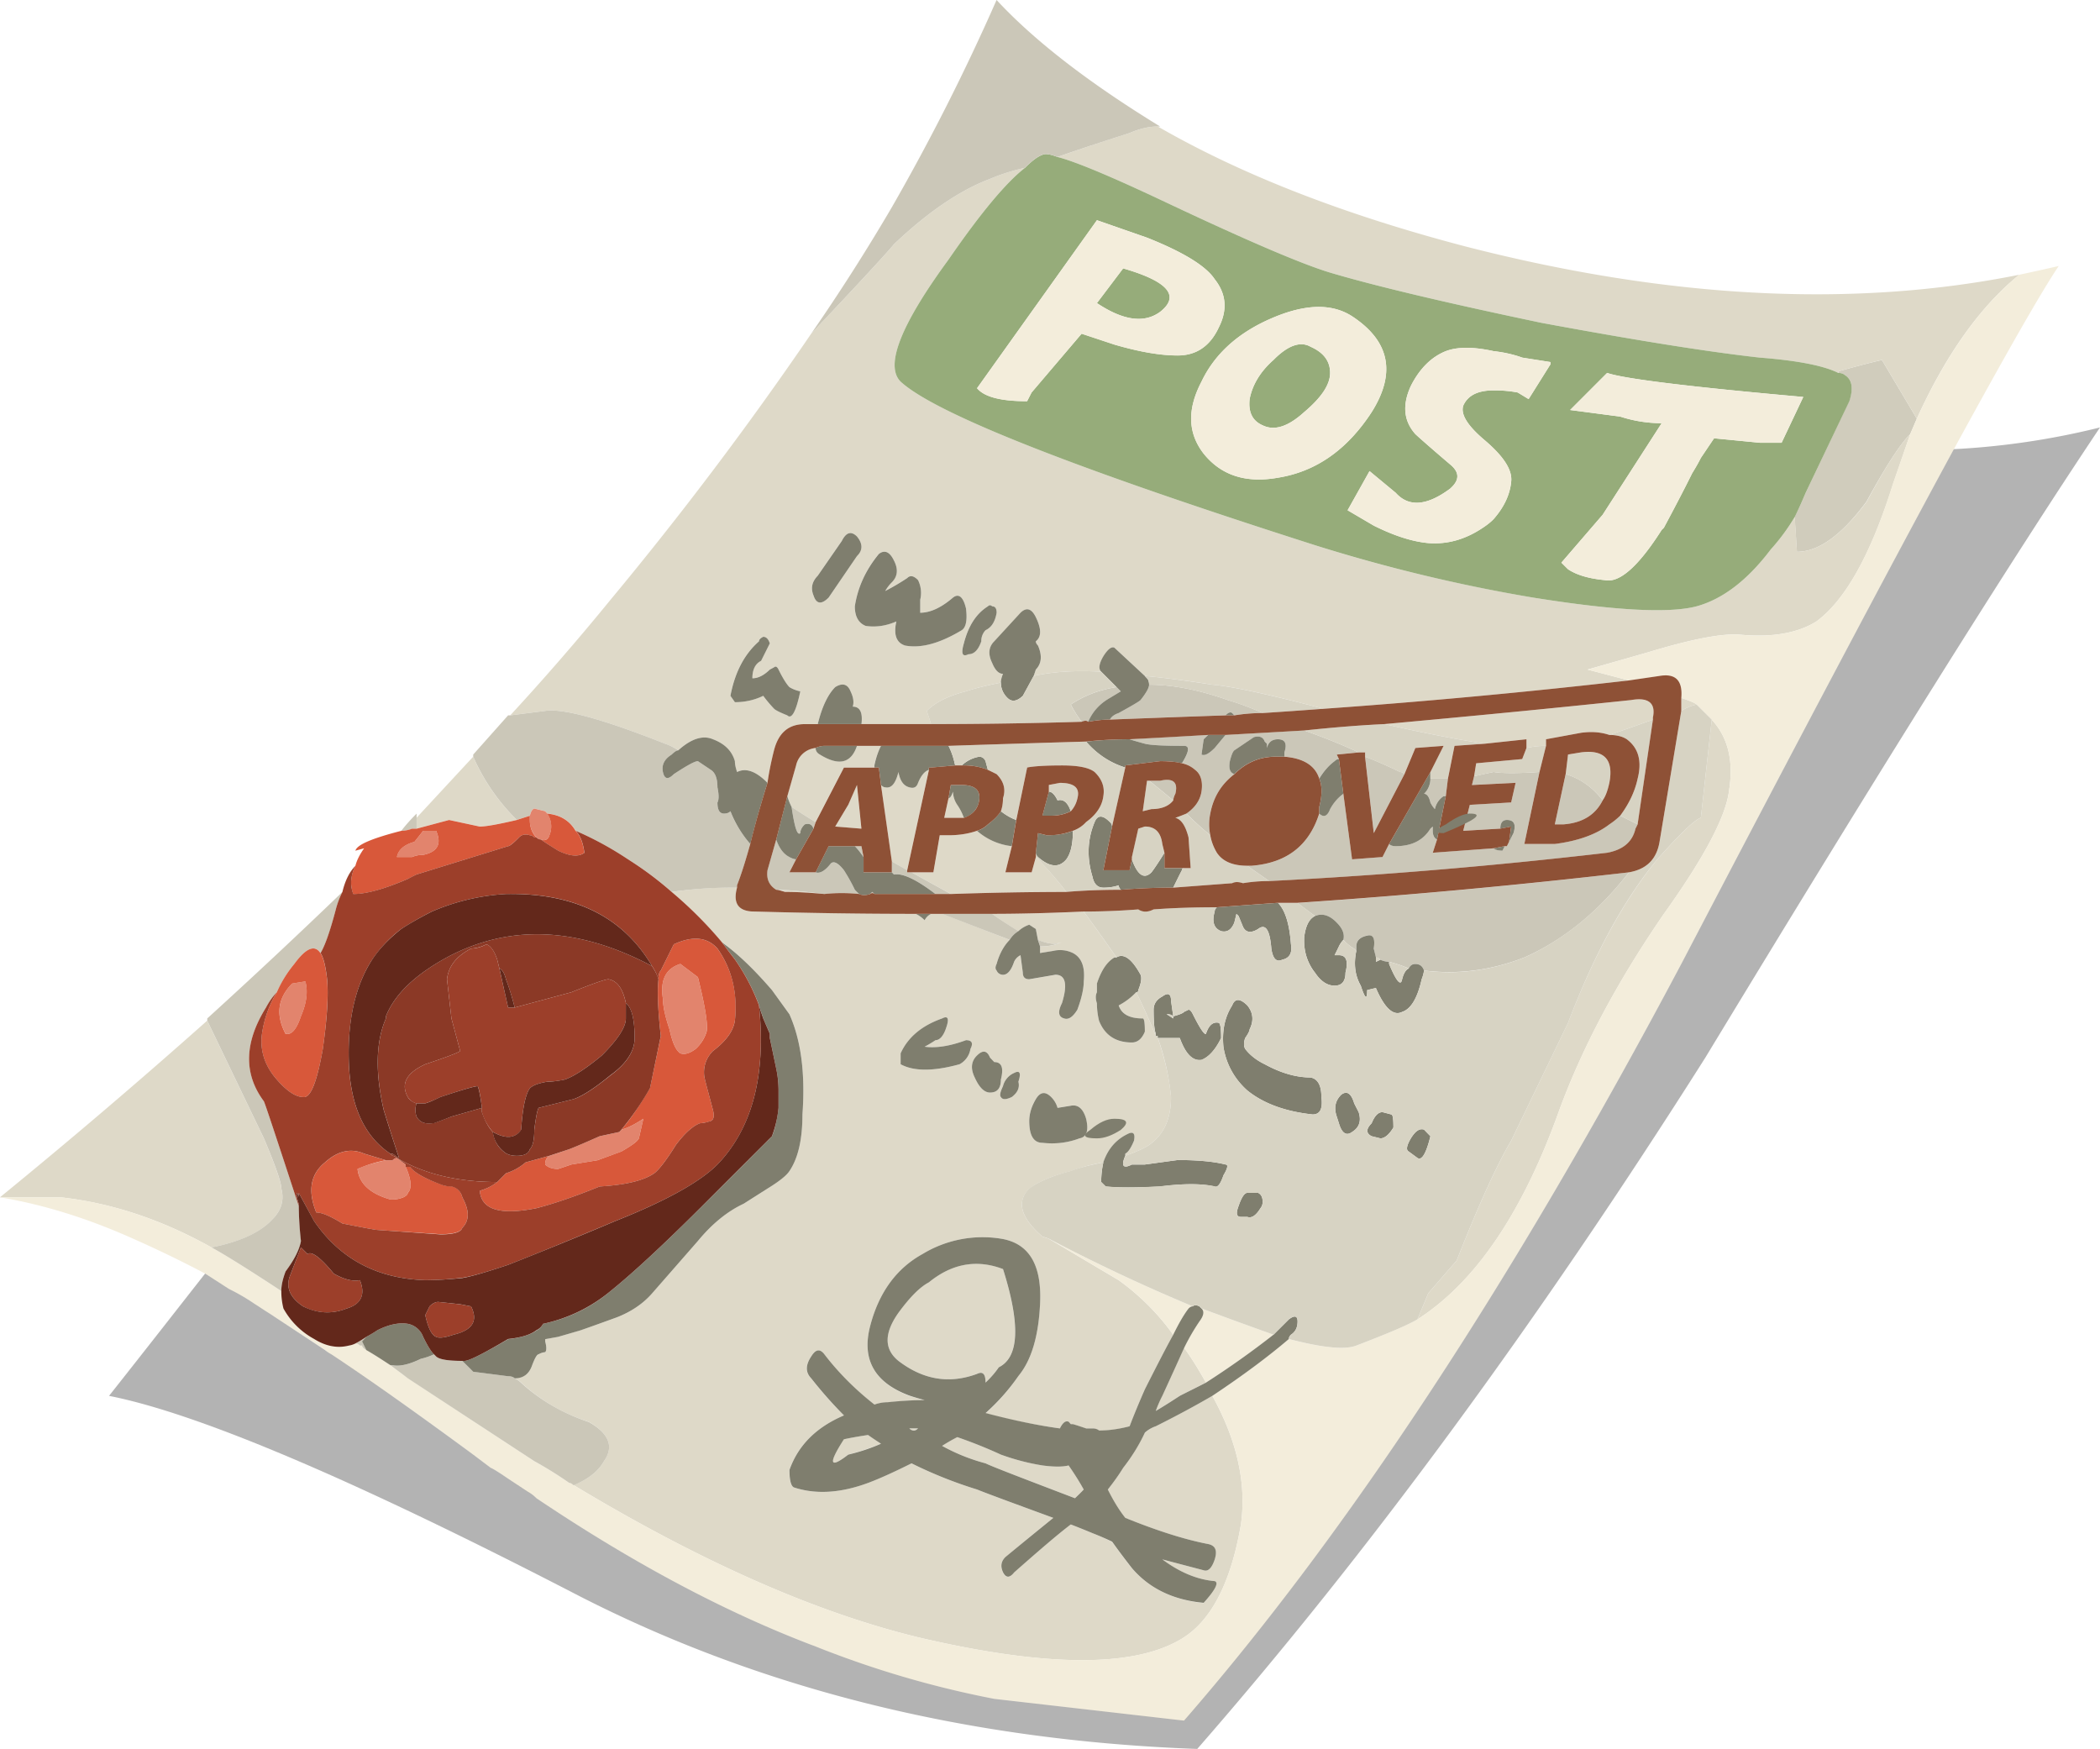
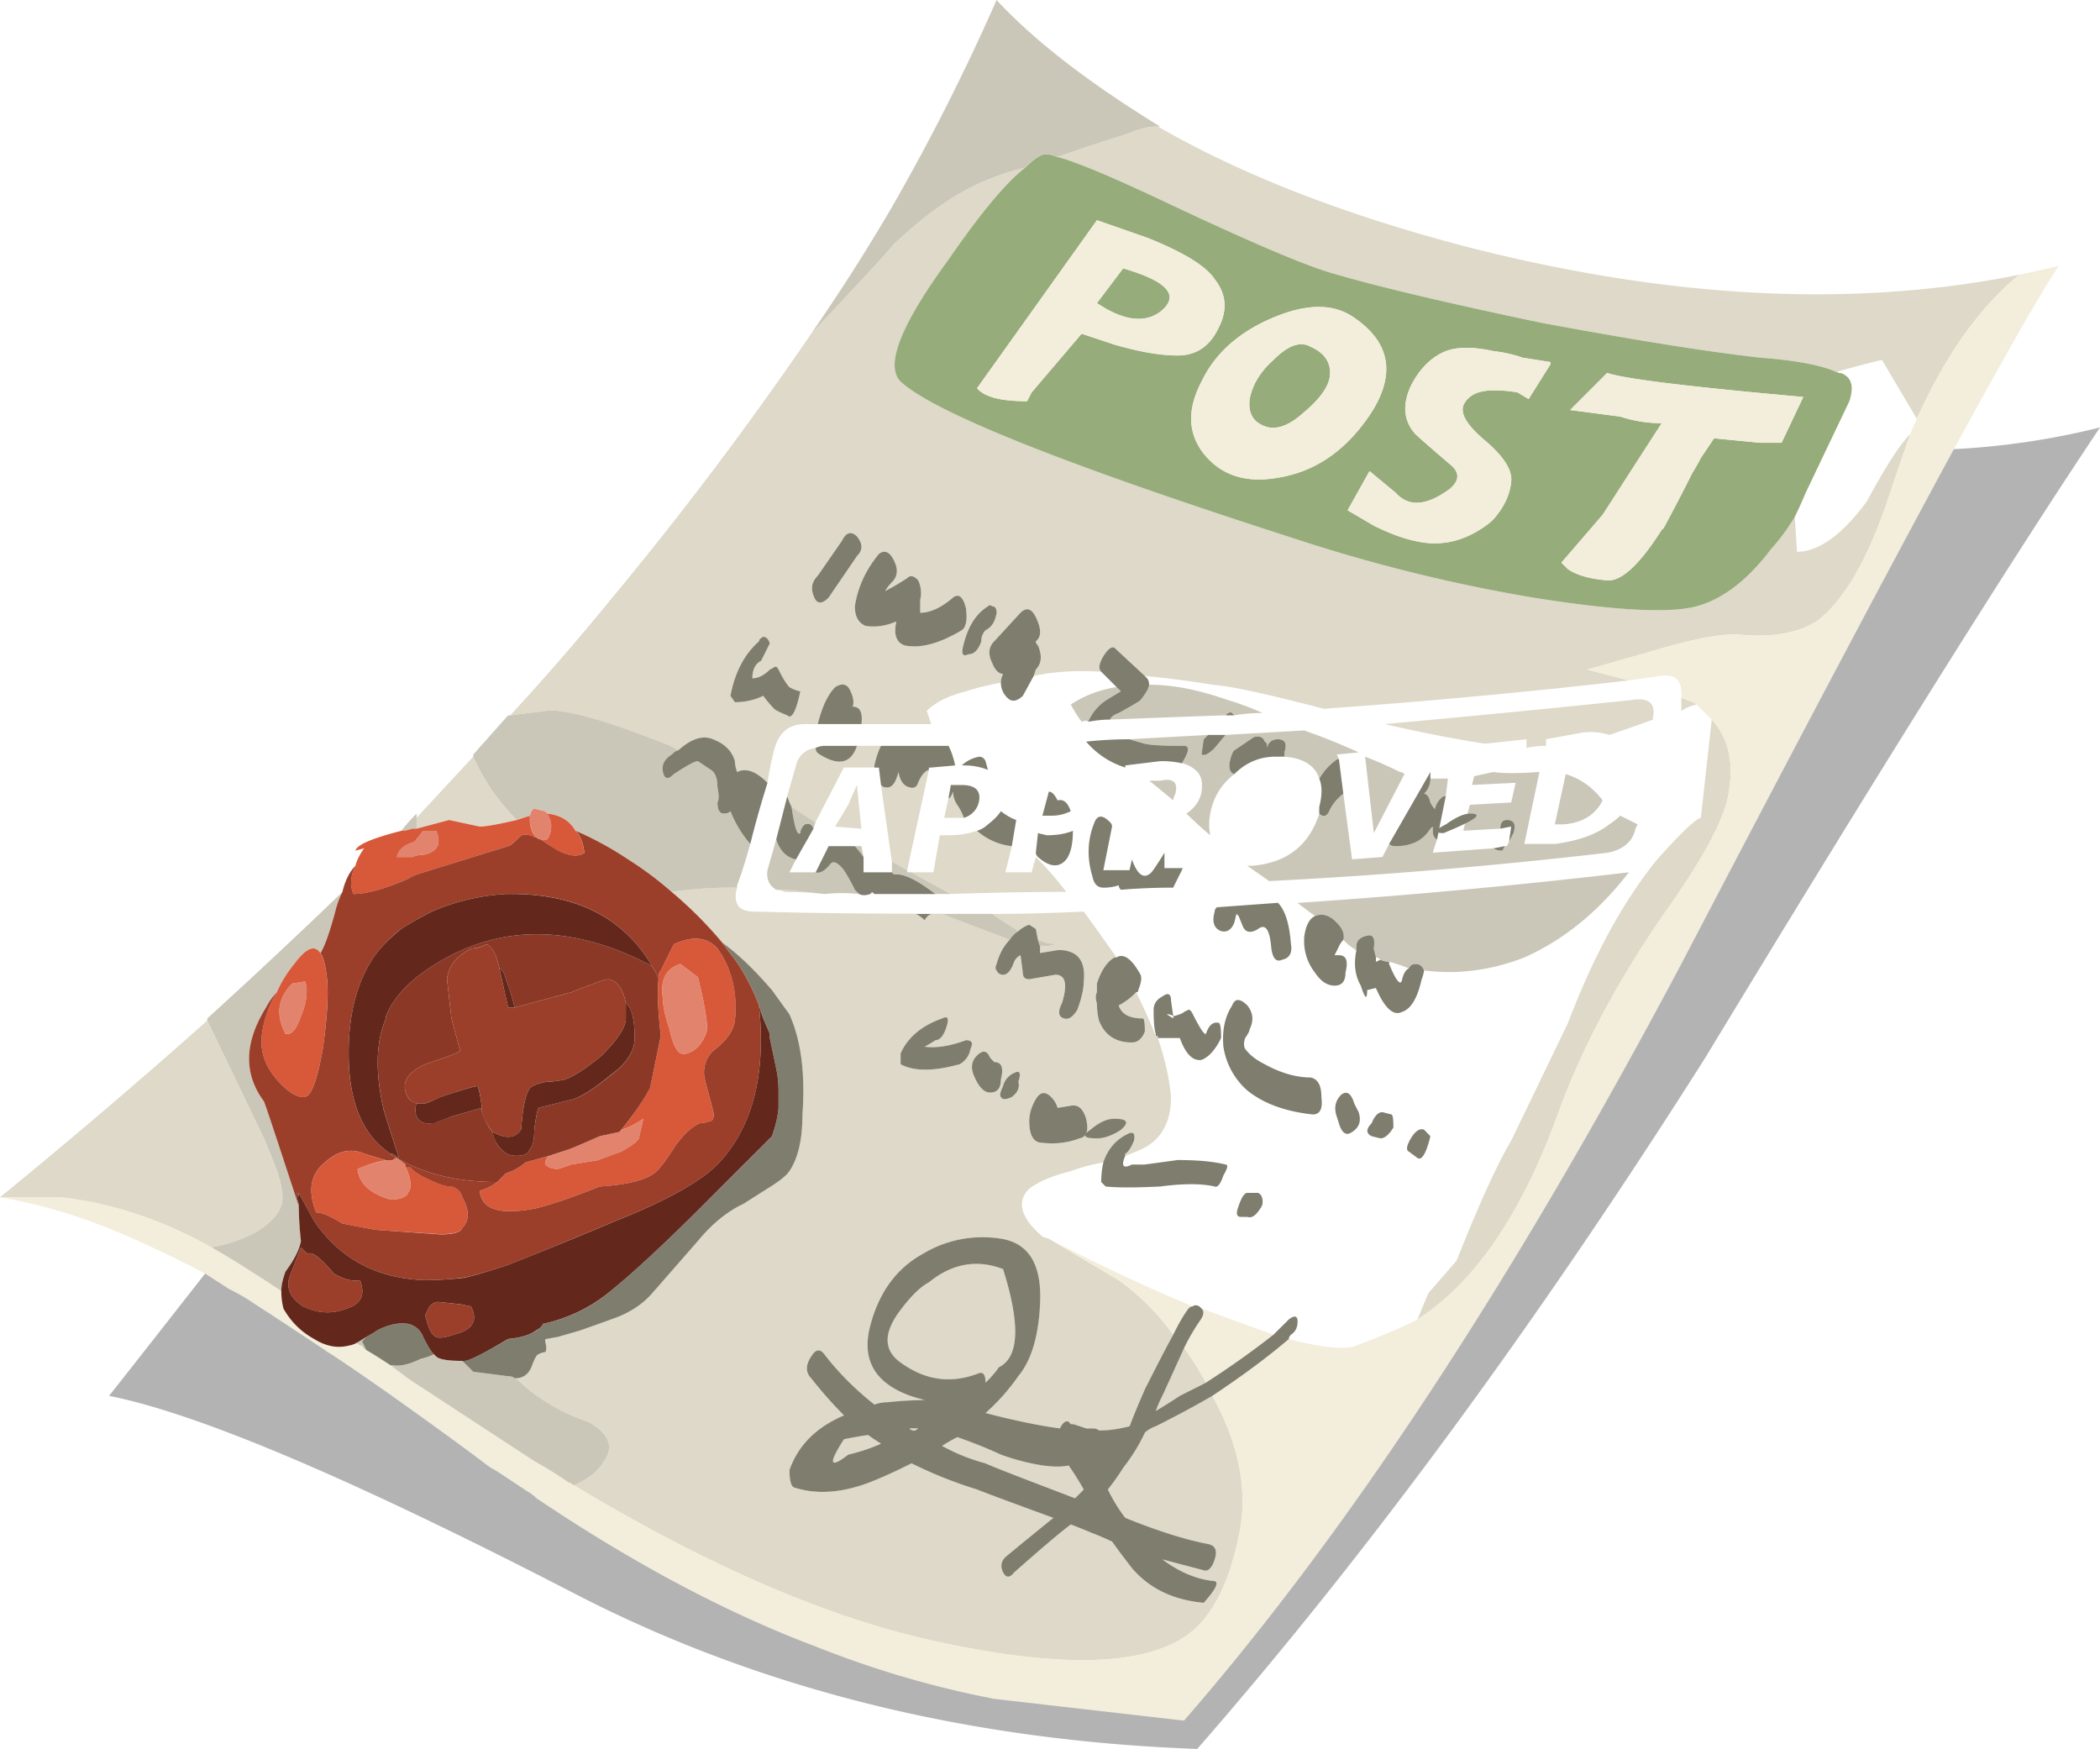
<svg xmlns="http://www.w3.org/2000/svg" viewBox="0 0 48.15 40.1">
  <g fill-rule="evenodd">
-     <path d="M43.799 9.951c-.23.23-.567.748-1.002 1.548-.566.766-1.098 1.152-1.596 1.152l-.053-.801a7.4 7.4 0 00.253-.551l.996-2.1c.103-.298.07-.498-.097-.6a.224.224 0 00-.151-.049c0-.035.019-.049.049-.049a21.9 21.9 0 01.952-.248l.8 1.347-.151.351z" fill="#d0ccbc" />
    <path d="M26.547 2.9c1.905 1.099 4.254 2.017 7.052 2.75 4.667 1.2 8.901 1.415 12.7.649-.899.732-1.685 1.836-2.349 3.301l-.8-1.348a21.9 21.9 0 00-.953.25c-.03 0-.048.013-.048.048-.333-.166-.933-.284-1.803-.351-1.196-.133-2.866-.402-5-.797-2.231-.468-3.847-.855-4.848-1.152-.664-.2-1.948-.753-3.848-1.65-1.201-.566-2.001-.899-2.402-1.001a57.272 57.272 0 011.65-.548c.235-.102.45-.151.65-.151zM15.551 17.202a1.222 1.222 0 00-.302-.15c-1.43-.568-2.349-.817-2.749-.753l-.801.102a57.371 57.371 0 002.3-2.651 81.148 81.148 0 004.6-6.099c1.104-1.167 1.734-1.85 1.899-2.051.767-.731 1.505-1.235 2.202-1.499a4.48 4.48 0 01.801-.254c-.435.338-1.016 1.035-1.753 2.105-1.098 1.5-1.464 2.432-1.098 2.798.8.732 3.969 1.982 9.501 3.75 1.568.497 3.233.899 5 1.201 1.865.298 3.115.366 3.75.2.602-.166 1.168-.6 1.699-1.304.235-.263.415-.512.552-.747l.05.801c.497 0 1.03-.386 1.6-1.152.43-.8.767-1.318.997-1.548l-.395 1.148c-.504 1.601-1.085 2.651-1.754 3.148-.434.27-1.015.372-1.747.304-.4-.035-1.104.098-2.1.4l-1.402.4.948.249c-2.329.269-4.664.484-6.998.65-1.268-.333-2.118-.518-2.548-.551a24.423 24.423 0 00-1.553-.202l-.699-.648c-.067-.03-.151.033-.248.2-.103.166-.118.283-.054.351-.595-.034-1.113 0-1.548.097l.049-.146c.131-.136.151-.317.049-.551-.029-.035-.049-.064-.049-.098.131-.102.131-.288 0-.552-.098-.2-.215-.234-.346-.103l-.602.655c-.136.132-.15.298-.053.498.068.166.151.249.248.249a.516.516 0 00-.048.201c-.332.067-.6.131-.8.2-.402.102-.699.249-.899.449.034.102.069.2.098.302H19.75c.034-.269-.035-.4-.2-.4.034-.102.014-.22-.048-.351-.07-.166-.187-.2-.353-.098-.165.165-.302.45-.4.85h-.297c-.372 0-.602.2-.704.6a7.122 7.122 0 00-.151.747c-.264-.268-.498-.352-.698-.249a.795.795 0 01-.05-.249c-.068-.235-.234-.4-.503-.502-.228-.099-.497-.015-.796.253zm23.35-1.05a1.073 1.073 0 00-.351.147V16c.2.068.318.118.351.151zM32.5 30.25l.249-.6.65-.748c.502-1.27.917-2.187 1.25-2.748l1.303-2.7c.596-1.568 1.284-2.818 2.046-3.75.537-.602.87-.92 1-.953l.25-2.251c.37.401.503.932.4 1.601-.063.601-.566 1.549-1.498 2.853-1.099 1.596-1.915 3.143-2.451 4.647-.83 2.266-1.9 3.819-3.199 4.649zm-4.702 1.754c.57 1.03.786 2.016.655 2.948-.235 1.368-.704 2.251-1.402 2.646-1.098.635-3.086.62-5.952-.048-2.364-.567-5.015-1.734-7.949-3.502.331-.13.566-.312.697-.546.235-.337.118-.635-.346-.903a4.136 4.136 0 01-1.552-.9c-.03-.033-.084-.062-.148-.102.201 0 .333-.097.401-.297.063-.167.117-.249.147-.249a.361.361 0 01.151-.049c.034-.035.034-.117 0-.254V30.7l.297-.049.504-.152c.2-.063.483-.165.849-.298.332-.131.601-.317.801-.551l1.05-1.196c.331-.402.684-.69 1.05-.855l.546-.347c.27-.171.435-.302.503-.401.201-.302.299-.731.299-1.304.067-.932-.03-1.698-.299-2.298l-.4-.548c-.4-.469-.781-.835-1.153-1.104A9.381 9.381 0 0015.4 20.45a9.84 9.84 0 011.5-.103c-.099.372.034.553.4.553 1.201.033 2.436.048 3.701.048a.842.842 0 01.2.152.33.33 0 01.146-.152h.254l1.549.6a1.246 1.246 0 00-.299.553c-.033.067-.033.116 0 .151.03.064.084.098.147.098.102 0 .186-.098.254-.298a.307.307 0 01.147-.151l.053.4c0 .102.05.151.147.151l.6-.102c.235 0 .283.22.151.648-.103.202-.083.318.05.353.103.034.2-.035.302-.2.098-.269.147-.484.147-.65.033-.333-.049-.551-.249-.65a.673.673 0 00-.45-.049l-.303.049v-.151c.195 0 .362-.034.503-.103-.141.064-.321.049-.551-.048l-.049-.25-.151-.097a.683.683 0 00-.249.147 9.697 9.697 0 01-.601-.395c.668 0 1.367-.02 2.1-.054.268.366.517.717.751 1.05h-.049c-.17.102-.302.302-.4.6v.2c-.033.069-.033.151 0 .249 0 .137.015.268.049.4.133.337.381.503.752.503.132 0 .23-.082.298-.248 0-.2-.015-.303-.049-.303-.302 0-.483-.102-.551-.304.131-.062.268-.165.4-.297.166.332.318.669.449 1.001h.049v.049c.17.497.268.952.302 1.352 0 .499-.165.864-.503 1.099-.097.069-.282.151-.546.249v-.049c.068-.034.131-.131.2-.297.034-.172-.02-.22-.151-.152-.269.132-.45.347-.553.649a4.171 4.171 0 00-.746.2c-.401.099-.719.23-.952.401-.298.298-.2.664.302 1.099l.146.049 1.603.951a5.44 5.44 0 011.25 1.25c-.166.304-.381.719-.65 1.25a21.33 21.33 0 00-.351.85 2.823 2.823 0 01-.699.103c-.034-.034-.083-.054-.151-.054h-.147c-.102-.029-.2-.064-.302-.098h-.049l-.049-.053c-.068-.03-.137.02-.2.15a13.562 13.562 0 01-1.705-.345c.27-.235.518-.518.753-.855.302-.367.469-.933.497-1.7.034-.864-.263-1.347-.898-1.45a2.653 2.653 0 00-1.797.352c-.6.333-1 .884-1.2 1.65-.2.768.097 1.299.898 1.603.102.028.215.062.351.097-.235 0-.517.019-.85.054-.102 0-.2.013-.302.048A6.461 6.461 0 0118.9 31.05c-.102-.133-.2-.117-.302.049-.133.2-.133.371 0 .502.233.303.483.582.751.85-.634.269-1.049.684-1.25 1.25 0 .234.035.367.099.4.502.167 1.068.133 1.703-.102.264-.098.595-.249.997-.449.468.234.966.434 1.503.6.167.069.748.284 1.748.65a86.96 86.96 0 00-1.099.903c-.102.098-.116.215-.054.347.07.136.153.136.255 0 .567-.499.995-.865 1.3-1.099.164.064.33.132.497.2.166.064.317.133.448.2.172.23.318.435.455.602.395.463.948.732 1.645.8.27-.303.352-.47.254-.503-.4-.034-.8-.2-1.201-.497.366.097.684.18.947.248.103.034.187-.048.254-.248.064-.202.015-.318-.151-.353-.533-.102-1.166-.302-1.899-.6a3.596 3.596 0 01-.401-.65c.132-.166.25-.331.352-.497.165-.2.332-.47.498-.802a.653.653 0 01.249-.151c.468-.234.903-.469 1.298-.698zM0 27.45A146.15 146.15 0 004.751 23.4l1.299 2.7c.269.635.4 1.02.4 1.152.069.264 0 .498-.2.698-.269.303-.732.517-1.401.65-1.133-.635-2.28-1.017-3.448-1.148H0zm24.449-7.002c-.899 0-1.783.02-2.648.048L20.9 20h.502l.147-.85h.2c.234 0 .454-.034.654-.103.23.2.498.318.797.353l-.148.6h.602l.097-.351c.235.233.469.502.699.8zM22.65 13.9c-.268.166-.448.449-.551.85-.069.234-.035.318.103.249.13 0 .228-.098.297-.298 0-.102.034-.186.098-.253.137-.064.22-.202.253-.402 0-.097-.033-.146-.102-.146-.034-.034-.068-.034-.098 0zm-1.85-.649a5.27 5.27 0 01-.503.298.886.886 0 01.15-.2c.133-.133.152-.299.05-.499-.098-.2-.214-.254-.347-.151a2.448 2.448 0 00-.551 1.201c0 .23.082.381.249.449.233.035.468 0 .702-.103-.067.304 0 .484.202.553.366.069.795-.049 1.298-.351.098-.064.132-.23.098-.499-.064-.269-.167-.351-.299-.249-.268.23-.517.347-.751.347v-.298a.662.662 0 00-.049-.449c-.097-.102-.181-.117-.249-.048zm.498 4.4l-.498 2.3-.352-.2-.249-1.755c.035.035.069.054.098.054.137.035.235-.082.302-.351.035.2.117.318.25.351.102.035.165 0 .2-.102.069-.165.151-.268.249-.298zm-1.25-.055h-.699l-.649 1.25a13.254 13.254 0 01-.551-.346 1.56 1.56 0 01-.099-.249l.202-.703a.51.51 0 01.448-.4c0 .067.034.116.098.151.435.269.717.2.85-.2h.551a1.692 1.692 0 00-.151.449v.048zM22.1 18.75h-.45l.098-.449c.034 0 .068-.049.102-.151 0 .102.035.2.099.302.067.098.116.2.151.298zm-3.199 1.747a9.494 9.494 0 00-.904-.048.666.666 0 00-.2-.049c.24 0 .607.035 1.104.098zM20.65 24.4c.302.165.751.165 1.353 0a.485.485 0 00.248-.353c.064-.13.034-.2-.102-.2-.367.137-.684.187-.948.152.064-.034.146-.083.249-.152.098 0 .186-.097.249-.297.068-.2.035-.269-.098-.2-.468.165-.786.434-.951.8v.25zm1.699.302c.102.23.22.347.351.347.166 0 .249-.098.249-.298.068-.269.02-.401-.152-.401l-.097-.103c-.069-.165-.166-.18-.297-.048-.138.132-.152.303-.054.503zm13.1-7.602a2.03 2.03 0 00-.449.049v-.2l-.952.102c-.664-.102-1.43-.25-2.3-.45 1.87-.17 3.75-.351 5.655-.551.395-.064.566.069.497.4v.049c-.366.132-.697.248-1 .351a1.387 1.387 0 00-.65-.049l-.801.148v.151zM9.55 18.75l1.299-1.401c.234.532.566 1.02 1 1.45-.434.102-.717.151-.849.151l-.703-.151-.747.2v-.249zm10.098-6.001c.136-.132.136-.283 0-.449-.133-.133-.249-.098-.348.102l-.551.797c-.131.136-.166.282-.097.453.063.195.18.215.346.05l.65-.953zM17.65 15.35c-.136.133-.268.2-.4.2 0-.2.064-.336.2-.4l.2-.4c-.033-.102-.082-.151-.151-.151-.069.034-.097.067-.097.102-.338.298-.553.713-.655 1.25l.102.147c.235 0 .45-.049.65-.147.098.132.181.23.249.298.035.034.132.082.302.151.099.098.202-.082.299-.551a.762.762 0 01-.25-.098c-.068-.068-.151-.2-.249-.4-.034-.068-.067-.083-.102-.055l-.098.054zm1.798 3.101l.2-.455L19.75 19l-.601-.049.299-.498zm-.099 14.545c.133-.028.318-.062.553-.097.097.064.195.132.297.2a5.346 5.346 0 01-.751.25c-.43.331-.464.215-.099-.353zm5.201-7.646l-.303.049a.566.566 0 00-.147-.249c-.136-.136-.253-.117-.351.049s-.151.332-.151.499c0 .336.102.502.302.502.298.034.582 0 .85-.102.167-.034.215-.182.152-.449-.07-.235-.187-.333-.352-.299zm-1.352-.2c.136-.102.185-.22.151-.351.068-.2.034-.269-.097-.2a.445.445 0 00-.255.302c-.063.132-.083.215-.05.25.036.063.118.063.25 0zm-1.9 4.249c.532-.435 1.104-.533 1.699-.304.4 1.27.37 2.023-.098 2.251-.067.103-.165.22-.302.352 0-.2-.064-.268-.195-.2-.635.235-1.235.137-1.803-.298-.331-.269-.331-.635 0-1.104.269-.366.499-.595.699-.697zm3.204 4.199c.097.136.213.317.346.551-.064.069-.133.132-.2.2-1.231-.469-1.914-.731-2.051-.8a4.39 4.39 0 01-.997-.4c.098-.064.215-.133.348-.201.302.102.634.235 1 .401.269.102.586.185.952.249.264.033.464.033.602 0zm-3.653-.85h.2c-.035.035-.064.048-.097.048a.139.139 0 01-.103-.048zm6.801-1.05l-.6.303c-.201.132-.386.25-.552.347.035-.098.084-.215.151-.347.2-.435.366-.8.499-1.103.17.233.336.502.502.8z" fill="#ded9c8" />
    <path d="M41.152 11.85a4.688 4.688 0 01-.552.748c-.531.703-1.098 1.137-1.699 1.303-.635.167-1.885.098-3.75-.2a37.324 37.324 0 01-5-1.201c-5.532-1.767-8.701-3.017-9.501-3.75-.366-.366 0-1.299 1.097-2.797.738-1.07 1.32-1.768 1.754-2.105.166-.167.298-.264.4-.298.064-.035.181-.015.346.049.402.102 1.202.435 2.403 1.001 1.9.898 3.184 1.45 3.847 1.65 1.002.298 2.618.684 4.854 1.153 2.134.395 3.799.663 5 .796.865.067 1.465.185 1.798.351.067 0 .116.019.151.049.166.102.2.302.103.6l-1.002 2.1a9.868 9.868 0 01-.249.551zm-.302-1.699l.497-1.05c-2.63-.234-4.13-.42-4.497-.551l-.849.85 1.148.151c.302.098.62.151.951.151l-1.353 2.1-.946 1.098.151.151c.2.133.48.215.85.25.332.068.767-.317 1.298-1.152l.05-.049c.302-.566.517-.981.649-1.25.102-.166.166-.284.2-.353l.302-.448 1.05.102h.499zm-6.603-2.1c-.463-.102-.83-.102-1.097 0-.333.133-.601.402-.801.797-.2.435-.167.8.102 1.103.064.064.333.298.801.699.2.165.214.331.05.503l-.05.048c-.537.4-.952.43-1.25.098l-.6-.498-.503.898.6.352c.468.234.883.366 1.25.4.435.034.85-.082 1.25-.351.102-.069.186-.133.248-.2.236-.269.372-.552.402-.85.033-.269-.167-.581-.602-.953-.394-.332-.56-.594-.497-.796.103-.234.331-.351.698-.351.2 0 .386.015.552.049l.249.151.502-.8v-.049l-.649-.102a2.749 2.749 0 00-.655-.148zm-3.75.499c0 .269-.2.566-.595.899-.37.336-.683.434-.952.302-.234-.102-.331-.302-.298-.601.064-.331.25-.635.547-.897.332-.338.62-.435.85-.304.302.132.448.332.448.601zm.504-1.299c-.469-.302-1.084-.283-1.851.049-.766.331-1.299.815-1.601 1.45-.333.635-.313 1.181.048 1.65.4.499.968.684 1.704.552.865-.137 1.583-.634 2.149-1.503.566-.899.415-1.631-.449-2.198zm-5.85-2.202L22.402 8.9c.167.2.547.298 1.148.298l.102-.2L24.8 7.65l.751.249c.568.166 1.05.25 1.451.25.43 0 .747-.215.947-.65.201-.4.166-.766-.098-1.099-.2-.302-.717-.62-1.552-.952l-1.148-.4zm0 1.9l.601-.796c1.03.297 1.313.63.85.996-.367.269-.85.2-1.45-.2z" fill="#96ac7a" />
    <path d="M40.85 10.151h-.499l-1.05-.102-.302.449a4.463 4.463 0 01-.2.352 42.74 42.74 0 01-.649 1.25l-.05.049c-.531.835-.966 1.22-1.299 1.152-.37-.035-.648-.117-.848-.25L35.8 12.9l.947-1.099L38.1 9.703c-.331 0-.649-.054-.951-.152L36 9.4l.849-.85c.366.131 1.866.318 4.497.551l-.497 1.05zm3.1-.551c.669-1.465 1.45-2.569 2.349-3.301a58.5 58.5 0 00.904-.2C46.8 6.699 46 8.1 44.8 10.298c-1.465 2.7-3.55 6.636-6.25 11.802-3.834 7.231-7.632 13.018-11.401 17.352l-4.351-.502a22.073 22.073 0 01-4.097-1.201c-2.036-.767-4.17-1.899-6.401-3.399a.723.723 0 00-.2-.146l-.45-.303-.151-.102a1.76 1.76 0 00-.249-.147l-.4-.302a83.395 83.395 0 00-3.252-2.3.652.652 0 01-.147-.103l-1.298-.85c-.103-.063-.2-.13-.303-.195a4.684 4.684 0 00-.601-.35l-.546-.353a26.301 26.301 0 00-1.652-.8c-1.035-.464-2.05-.782-3.051-.948h1.401c1.168.131 2.315.518 3.448 1.148.302.166.835.497 1.601 1.001 0 .131.015.269.049.4.166.297.401.532.704.699.263.165.532.218.795.151a.41.41 0 00.152-.054c.034 0 .068.019.103.054H8.3c0 .034.034.062.098.097.17.103.351.22.551.352.133.102.269.2.4.297l2.901 1.905c.298.166.567.331.8.498.03 0 .064.015.099.048 2.934 1.768 5.585 2.935 7.949 3.502 2.866.668 4.854.683 5.952.048.698-.395 1.167-1.278 1.402-2.646.13-.937-.084-1.919-.655-2.949A18.62 18.62 0 0029.55 30.7c.767.2 1.284.253 1.548.151.702-.269 1.166-.469 1.401-.601 1.299-.835 2.369-2.383 3.199-4.649.536-1.504 1.352-3.051 2.451-4.648.933-1.303 1.435-2.25 1.499-2.852.102-.669-.03-1.2-.401-1.601l-.347-.347c-.033-.033-.151-.083-.351-.15.034-.402-.132-.567-.499-.505-.233.035-.468.07-.702.103l-.948-.249 1.397-.4c1-.302 1.705-.435 2.105-.4.732.068 1.313-.035 1.747-.304.669-.497 1.25-1.547 1.749-3.148l.4-1.148.151-.351zM31.001 7.251c.864.567 1.015 1.299.449 2.198-.566.869-1.284 1.366-2.149 1.504-.732.13-1.303-.054-1.703-.553-.367-.469-.382-1.015-.05-1.65.303-.635.836-1.119 1.602-1.45.768-.333 1.383-.351 1.851-.049zm-.503 1.299c0-.269-.147-.464-.45-.601-.23-.131-.517-.034-.85.304-.297.262-.482.566-.545.897-.034.299.063.499.297.601.269.132.581.034.953-.302.395-.333.595-.63.595-.899zm3.75-.499c.268.035.483.084.655.148l.648.102v.049l-.502.8-.249-.151a2.796 2.796 0 00-.552-.049c-.367 0-.595.118-.698.351-.064.202.103.464.498.797.435.37.635.683.6.952-.03.298-.165.581-.4.85a1.406 1.406 0 01-.25.2c-.4.269-.814.385-1.25.351-.365-.033-.78-.166-1.25-.4l-.6-.352.503-.898.602.498c.297.332.712.302 1.25-.098l.048-.048c.165-.172.152-.338-.048-.503a27.458 27.458 0 01-.802-.699c-.268-.302-.302-.668-.102-1.103.2-.395.469-.664.801-.797.268-.102.634-.102 1.098 0zM25.15 6.95c.602.4 1.084.469 1.45.2.464-.366.182-.699-.848-.996l-.602.796zm0-1.9l1.148.4c.835.332 1.352.65 1.552.952.264.333.299.699.098 1.099-.2.435-.518.65-.946.65-.402 0-.884-.084-1.452-.25l-.751-.249L23.653 9l-.103.2c-.601 0-.981-.098-1.147-.298L25.15 5.05zM26.9 30.6a5.44 5.44 0 00-1.25-1.25l-1.602-.951a40.255 40.255 0 003.3 1.552c-.033 0-.063.015-.097.049-.102.131-.22.332-.351.6zm.751 1.099a8.016 8.016 0 00-.502-.8 5.25 5.25 0 01.351-.602c.098-.13.118-.228.049-.297.635.234 1.186.435 1.65.6-.464.366-.982.732-1.548 1.099z" fill="#f3eddb" />
    <path d="M44.8 10.298a17.603 17.603 0 003.35-.498c-2.031 3.033-5.05 7.851-9.049 14.448-3.866 6.103-7.753 11.387-11.65 15.85-5.332-.195-10.117-1.397-14.351-3.6-5.034-2.597-8.569-4.095-10.6-4.495.766-.968 1.499-1.906 2.203-2.804l.546.352c.2.098.401.214.601.351.103.064.2.132.303.195l1.298.855a.89.89 0 00.147.098c.903.6 1.987 1.367 3.252 2.3l.4.302c.069.03.151.083.249.147l.151.102.45.298a.834.834 0 01.2.151c2.231 1.5 4.365 2.632 6.401 3.399 1.333.532 2.7.932 4.097 1.201l4.35.499c3.77-4.332 7.568-10.118 11.402-17.349 2.7-5.166 4.785-9.103 6.25-11.803z" fill-opacity=".298" />
-     <path d="M23.501 3.848a4.48 4.48 0 00-.801.253c-.698.264-1.435.768-2.203 1.499-.165.201-.795.884-1.898 2.051a45.652 45.652 0 001.85-2.9A49.954 49.954 0 0022.85 0c.865.933 2.115 1.9 3.75 2.9h-.053c-.2 0-.415.049-.65.151-.63.202-1.182.382-1.65.548-.166-.064-.283-.084-.347-.049-.102.034-.234.131-.4.298zM8.4 30.953c-.064-.035-.098-.07-.098-.103h-.049c-.035-.035-.068-.049-.102-.049.067-.035.151-.083.249-.151l-.098.103.098.2zm.551.346h.049c.166.034.386-.015.65-.146.136-.034.233-.07.302-.103l.049.049c.069.069.269.102.6.102.064.064.152.147.25.249l.8.103c.069 0 .117.015.151.048a.585.585 0 01.148.103c.433.396.951.699 1.552.899.464.263.581.566.346.898-.13.234-.366.415-.697.552-.035-.034-.069-.054-.099-.054a8.777 8.777 0 00-.8-.498l-2.901-1.9c-.131-.102-.268-.2-.4-.302zm-2.1-3.648c0 .195.015.464.05.802-.035.2-.153.428-.353.697a1.313 1.313 0 00-.097.45c-.766-.504-1.299-.835-1.601-1.001.668-.133 1.132-.351 1.401-.65.2-.2.269-.434.2-.698 0-.137-.131-.517-.4-1.152l-1.299-2.7v-.049a148.861 148.861 0 003.1-2.901 2.143 2.143 0 00-.151.401c-.131.503-.249.835-.351 1-.133-.2-.333-.116-.602.25-.165.2-.297.42-.4.649-.097.102-.18.22-.248.351-.499.801-.518 1.519-.049 2.149.034.069.297.87.8 2.402zm18.101-11.103c-.034-.03-.082-.03-.151 0a2.864 2.864 0 01-.249-.395c.298-.2.649-.338 1.049-.4l.099.097-.25.151c-.234.132-.4.318-.498.547zM28.1 16.4c-.898.03-1.781.064-2.651.098.035-.068.102-.118.201-.151.302-.167.469-.264.503-.298.13-.166.195-.284.195-.351.537 0 1.137.116 1.802.351.234.069.503.166.8.298-.234 0-.449.02-.649.053l-.048-.053c-.035-.03-.084-.015-.153.053zm-1.2 1.949c-.201-.166-.381-.317-.552-.45h.253c.299-.067.415.035.348.299a.44.44 0 00-.049.151zm-1.001-1.401c.6-.035 1.201-.064 1.801-.099l-.103.099-.048.351c.069.034.166-.015.302-.151l.249-.299 1.802-.102c.395.137.815.303 1.25.503l-.502.049.049.103c-.03 0-.064.015-.099.048a1.37 1.37 0 00-.351.4c-.098-.302-.367-.468-.8-.502v-.098c.067-.2.018-.302-.148-.302-.136 0-.219.067-.254.2v-.098L29 17.003c-.034-.103-.118-.138-.249-.103l-.449.303c-.035.028-.069.116-.102.248-.03.167 0 .264.102.298a1.428 1.428 0 00-.552.904 1.224 1.224 0 000 .497c-.2-.166-.38-.331-.547-.497.2-.138.313-.303.347-.503.033-.235-.015-.401-.147-.499a.65.65 0 00-.302-.151c.165-.269.185-.4.049-.4-.464 0-.768-.015-.899-.049a6.491 6.491 0 01-.351-.102zM18.15 18.5c.2.132.385.249.551.347l-.049.15c-.033-.097-.102-.13-.2-.097-.068.064-.102.133-.102.2-.069.064-.133-.136-.2-.6zm-.352.747c.068.2.17.337.302.4a.383.383 0 00.152.055L18.1 20h.601c.098.034.215-.034.346-.2.07-.064.172-.015.303.151.064.098.152.249.25.449.034.035.067.069.102.098a3.732 3.732 0 00-.8 0c-.498-.063-.865-.098-1.105-.098-.166-.102-.228-.249-.2-.449l.2-.703zm1.802.152h.151l.049.249a1.902 1.902 0 00-.2-.249zm2.201 1.098h-.351c-.435-.332-.751-.483-.953-.45L20.45 20v-.249l.352.2V20h.098l.902.498zm2.046 1.2l-.048-.15c.23.097.41.117.551.053a1.209 1.209 0 01-.503.098zm-.697-.15a296.65 296.65 0 01-1.549-.595h1.148c.132.097.332.228.601.395a.581.581 0 00-.2.2zm7.651 0c.034-.132-.02-.264-.151-.395-.166-.167-.333-.22-.499-.152-.136-.097-.269-.2-.4-.298 2.5-.17 5.034-.4 7.598-.703-.699.904-1.499 1.553-2.398 1.953-.766.298-1.534.396-2.3.298-.034-.097-.102-.151-.2-.151-.069 0-.117.034-.151.103a3.339 3.339 0 00-.45-.152.44.44 0 01-.2-.048c-.034-.035-.068-.05-.103-.05l-.048-.2c.035-.234-.014-.332-.151-.303-.167.034-.25.118-.25.254v.097l-.048-.048a.98.98 0 01-.249-.205zm-10.752-1.05c-.034-.03-.064-.03-.098 0l.049-.05.049.05zm-4.649-.05a7.594 7.594 0 00-1-.745 7.59 7.59 0 00-1.201-.655c-.133-.23-.348-.367-.65-.395l-.049-.054-.2-.049c-.064-.035-.118.019-.151.151-.098.034-.2.064-.299.098a4.682 4.682 0 01-1-1.45V17.3l.8-.899h.049l.801-.102c.4-.064 1.319.185 2.749.752.102.034.2.083.302.152-.034 0-.082.028-.151.097-.165.103-.234.234-.2.4.035.166.117.181.249.049.303-.2.483-.298.552-.298l.298.2c.102.064.151.2.151.4.035.167.035.284 0 .348 0 .17.049.254.151.254.064 0 .118-.02.146-.054.103.269.255.517.455.751-.102.366-.2.684-.302.948v.053a9.89 9.89 0 00-1.5.098zm14.849-1.795c.102.097.186.063.248-.103.07-.132.172-.249.304-.351l.2 1.504.698-.054.151-.299c.035.035.084.05.152.05.367 0 .63-.132.795-.401l.054-.049v.098c0 .102.03.17.098.2l-.098.303 1.397-.102c.035.034.102.054.2.054l.055-.103h.048l.049-.099.103-.2c.062-.2.013-.302-.152-.302-.102 0-.151.069-.151.2l-.85.049.151-.595.948-.054.102-.45-1.001.049.049-.2c.132-.03.283-.064.448-.098.202.034.553.034 1.05 0l-.346 1.65h.699c.531-.067.951-.219 1.25-.449a1.66 1.66 0 00.249-.2l.4.2L37.5 19c-.069.302-.284.484-.65.552-2.568.298-5.151.518-7.749.649l-.502-.351h.102c.801-.064 1.314-.464 1.548-1.196zm6.498-.303c-.165.331-.463.518-.897.551h-.2l.249-1.152c.336.102.62.302.848.601zm-4.545-.601L31.5 19.1l-.2-1.752c.268.102.532.22.801.351.034 0 .067.015.102.049zm.997.102l-.049.402h-.05a.468.468 0 00-.2.297.642.642 0 01-.103-.151c-.028-.133-.082-.2-.146-.2a.48.48 0 00.146-.348h.402zM9.55 19H9.45a.753.753 0 01-.25.049c.102-.132.22-.264.352-.395v.346z" fill="#cbc7b8" />
+     <path d="M23.501 3.848a4.48 4.48 0 00-.801.253c-.698.264-1.435.768-2.203 1.499-.165.201-.795.884-1.898 2.051a45.652 45.652 0 001.85-2.9A49.954 49.954 0 0022.85 0c.865.933 2.115 1.9 3.75 2.9h-.053c-.2 0-.415.049-.65.151-.63.202-1.182.382-1.65.548-.166-.064-.283-.084-.347-.049-.102.034-.234.131-.4.298zM8.4 30.953c-.064-.035-.098-.07-.098-.103h-.049c-.035-.035-.068-.049-.102-.049.067-.035.151-.083.249-.151l-.098.103.098.2zm.551.346h.049c.166.034.386-.015.65-.146.136-.034.233-.07.302-.103l.049.049c.069.069.269.102.6.102.064.064.152.147.25.249l.8.103c.069 0 .117.015.151.048a.585.585 0 01.148.103c.433.396.951.699 1.552.899.464.263.581.566.346.898-.13.234-.366.415-.697.552-.035-.034-.069-.054-.099-.054a8.777 8.777 0 00-.8-.498l-2.901-1.9c-.131-.102-.268-.2-.4-.302zm-2.1-3.648c0 .195.015.464.05.802-.035.2-.153.428-.353.697a1.313 1.313 0 00-.097.45c-.766-.504-1.299-.835-1.601-1.001.668-.133 1.132-.351 1.401-.65.2-.2.269-.434.2-.698 0-.137-.131-.517-.4-1.152l-1.299-2.7v-.049a148.861 148.861 0 003.1-2.901 2.143 2.143 0 00-.151.401c-.131.503-.249.835-.351 1-.133-.2-.333-.116-.602.25-.165.2-.297.42-.4.649-.097.102-.18.22-.248.351-.499.801-.518 1.519-.049 2.149.034.069.297.87.8 2.402zm18.101-11.103c-.034-.03-.082-.03-.151 0a2.864 2.864 0 01-.249-.395c.298-.2.649-.338 1.049-.4l.099.097-.25.151c-.234.132-.4.318-.498.547zM28.1 16.4c-.898.03-1.781.064-2.651.098.035-.068.102-.118.201-.151.302-.167.469-.264.503-.298.13-.166.195-.284.195-.351.537 0 1.137.116 1.802.351.234.069.503.166.8.298-.234 0-.449.02-.649.053l-.048-.053c-.035-.03-.084-.015-.153.053zm-1.2 1.949c-.201-.166-.381-.317-.552-.45h.253c.299-.067.415.035.348.299a.44.44 0 00-.049.151zm-1.001-1.401c.6-.035 1.201-.064 1.801-.099l-.103.099-.048.351c.069.034.166-.015.302-.151l.249-.299 1.802-.102c.395.137.815.303 1.25.503l-.502.049.049.103c-.03 0-.064.015-.099.048a1.37 1.37 0 00-.351.4c-.098-.302-.367-.468-.8-.502v-.098c.067-.2.018-.302-.148-.302-.136 0-.219.067-.254.2L29 17.003c-.034-.103-.118-.138-.249-.103l-.449.303c-.035.028-.069.116-.102.248-.03.167 0 .264.102.298a1.428 1.428 0 00-.552.904 1.224 1.224 0 000 .497c-.2-.166-.38-.331-.547-.497.2-.138.313-.303.347-.503.033-.235-.015-.401-.147-.499a.65.65 0 00-.302-.151c.165-.269.185-.4.049-.4-.464 0-.768-.015-.899-.049a6.491 6.491 0 01-.351-.102zM18.15 18.5c.2.132.385.249.551.347l-.049.15c-.033-.097-.102-.13-.2-.097-.068.064-.102.133-.102.2-.069.064-.133-.136-.2-.6zm-.352.747c.068.2.17.337.302.4a.383.383 0 00.152.055L18.1 20h.601c.098.034.215-.034.346-.2.07-.064.172-.015.303.151.064.098.152.249.25.449.034.035.067.069.102.098a3.732 3.732 0 00-.8 0c-.498-.063-.865-.098-1.105-.098-.166-.102-.228-.249-.2-.449l.2-.703zm1.802.152h.151l.049.249a1.902 1.902 0 00-.2-.249zm2.201 1.098h-.351c-.435-.332-.751-.483-.953-.45L20.45 20v-.249l.352.2V20h.098l.902.498zm2.046 1.2l-.048-.15c.23.097.41.117.551.053a1.209 1.209 0 01-.503.098zm-.697-.15a296.65 296.65 0 01-1.549-.595h1.148c.132.097.332.228.601.395a.581.581 0 00-.2.2zm7.651 0c.034-.132-.02-.264-.151-.395-.166-.167-.333-.22-.499-.152-.136-.097-.269-.2-.4-.298 2.5-.17 5.034-.4 7.598-.703-.699.904-1.499 1.553-2.398 1.953-.766.298-1.534.396-2.3.298-.034-.097-.102-.151-.2-.151-.069 0-.117.034-.151.103a3.339 3.339 0 00-.45-.152.44.44 0 01-.2-.048c-.034-.035-.068-.05-.103-.05l-.048-.2c.035-.234-.014-.332-.151-.303-.167.034-.25.118-.25.254v.097l-.048-.048a.98.98 0 01-.249-.205zm-10.752-1.05c-.034-.03-.064-.03-.098 0l.049-.05.049.05zm-4.649-.05a7.594 7.594 0 00-1-.745 7.59 7.59 0 00-1.201-.655c-.133-.23-.348-.367-.65-.395l-.049-.054-.2-.049c-.064-.035-.118.019-.151.151-.098.034-.2.064-.299.098a4.682 4.682 0 01-1-1.45V17.3l.8-.899h.049l.801-.102c.4-.064 1.319.185 2.749.752.102.034.2.083.302.152-.034 0-.082.028-.151.097-.165.103-.234.234-.2.4.035.166.117.181.249.049.303-.2.483-.298.552-.298l.298.2c.102.064.151.2.151.4.035.167.035.284 0 .348 0 .17.049.254.151.254.064 0 .118-.02.146-.054.103.269.255.517.455.751-.102.366-.2.684-.302.948v.053a9.89 9.89 0 00-1.5.098zm14.849-1.795c.102.097.186.063.248-.103.07-.132.172-.249.304-.351l.2 1.504.698-.054.151-.299c.035.035.084.05.152.05.367 0 .63-.132.795-.401l.054-.049v.098c0 .102.03.17.098.2l-.098.303 1.397-.102c.035.034.102.054.2.054l.055-.103h.048l.049-.099.103-.2c.062-.2.013-.302-.152-.302-.102 0-.151.069-.151.2l-.85.049.151-.595.948-.054.102-.45-1.001.049.049-.2c.132-.03.283-.064.448-.098.202.034.553.034 1.05 0l-.346 1.65h.699c.531-.067.951-.219 1.25-.449a1.66 1.66 0 00.249-.2l.4.2L37.5 19c-.069.302-.284.484-.65.552-2.568.298-5.151.518-7.749.649l-.502-.351h.102c.801-.064 1.314-.464 1.548-1.196zm6.498-.303c-.165.331-.463.518-.897.551h-.2l.249-1.152c.336.102.62.302.848.601zm-4.545-.601L31.5 19.1l-.2-1.752c.268.102.532.22.801.351.034 0 .067.015.102.049zm.997.102l-.049.402h-.05a.468.468 0 00-.2.297.642.642 0 01-.103-.151c-.028-.133-.082-.2-.146-.2a.48.48 0 00.146-.348h.402zM9.55 19H9.45a.753.753 0 01-.25.049c.102-.132.22-.264.352-.395v.346z" fill="#cbc7b8" />
    <path d="M27.651 31.699A20.223 20.223 0 0029.2 30.6l.352-.351c.131-.098.2-.083.2.049 0 .137-.049.235-.151.302-.035.035-.049.064-.049.099-.469.4-1.05.835-1.754 1.303-.395.23-.83.464-1.298.698a.712.712 0 00-.249.146 4.183 4.183 0 01-.498.807c-.102.166-.22.33-.352.497.133.269.269.484.401.65.733.297 1.367.498 1.899.6.166.035.215.146.151.352-.067.2-.151.283-.253.25-.264-.07-.582-.152-.948-.25.401.298.801.464 1.201.498.098.034.015.2-.253.498-.698-.063-1.25-.332-1.645-.795a16.906 16.906 0 01-.455-.607 6.22 6.22 0 00-.45-.195 22.966 22.966 0 00-.497-.2c-.303.23-.732.6-1.298 1.099-.103.131-.187.131-.255 0-.063-.133-.05-.249.053-.351.402-.333.768-.63 1.099-.899-1-.366-1.581-.581-1.747-.65a9.923 9.923 0 01-1.504-.6c-.401.2-.733.351-.996.449-.635.235-1.202.268-1.704.102-.064-.034-.099-.166-.099-.4.201-.566.616-.981 1.25-1.25a9.508 9.508 0 01-.751-.85c-.133-.136-.133-.302 0-.502.102-.167.2-.182.302-.049.333.434.718.815 1.148 1.152a.92.92 0 01.302-.053c.333-.035.615-.049.85-.049a6.174 6.174 0 01-.351-.103c-.801-.298-1.099-.83-.899-1.597.2-.766.6-1.318 1.202-1.65a2.653 2.653 0 011.796-.351c.635.102.932.585.899 1.45-.03.766-.195 1.332-.498 1.698a4.79 4.79 0 01-.752.85c.635.167 1.2.284 1.703.352.064-.132.133-.185.202-.152l.048.054h.049c.103.03.2.064.303.098h.146c.069 0 .117.02.151.048.2 0 .435-.028.699-.097.102-.269.22-.551.351-.85.269-.531.484-.951.65-1.25.131-.268.249-.469.351-.6.034-.034.064-.049.098-.049.034-.034.082-.034.151 0l.049.049c.069.069.049.166-.049.297a4.975 4.975 0 00-.351.607c-.133.297-.299.663-.499 1.098a2.905 2.905 0 00-.151.347c.166-.098.351-.215.552-.347.2-.102.4-.2.6-.303zm-18.701-.4c-.2-.131-.381-.249-.551-.346l-.098-.2.098-.103c.067-.035.151-.084.253-.152.264-.132.498-.18.698-.147a.467.467 0 01.352.299c.098.2.18.336.25.4a1.539 1.539 0 01-.303.103c-.264.13-.484.18-.65.146H8.95zm17.3-15.801l.049.053c.033.035.048.084.048.148 0 .067-.063.185-.195.351-.033.034-.2.131-.502.298-.099.033-.166.083-.201.15-.165 0-.332.02-.498.05.098-.23.264-.415.498-.547l.25-.151-.45-.45c-.068-.067-.049-.185.048-.351.103-.166.187-.23.254-.2l.699.649zm-1.65 3.55c0 .302-.049.517-.151.655-.167.2-.382.18-.65-.054-.029-.03-.049-.064-.049-.098l.049-.45.2.049c.235 0 .435-.034.601-.102zm-.049-.45a.966.966 0 01-.45.103h-.2l.147-.551c.068 0 .137.068.2.2.137-.035.234.049.303.249zm.947.352l-.2 1.001h.6l.055-.248c.13.366.282.463.448.297.03-.034.133-.181.298-.449v.352h.45c-.03 0-.049.015-.049.048-.069.131-.133.264-.2.4-.401 0-.801.015-1.201.049-.03-.034-.049-.068-.049-.103a1.05 1.05 0 01-.352.054c-.132 0-.215-.082-.25-.254-.13-.43-.117-.85.05-1.25.068-.166.186-.166.35 0a.14.14 0 01.05.103zm-.596-1.947a9.5 9.5 0 01.997-.054c.102.033.22.067.351.102.131.034.435.049.899.049.136 0 .116.131-.049.4a2.073 2.073 0 00-.499-.049l-.8.098v.048a1.928 1.928 0 01-.898-.595zm-2.85.546a.774.774 0 01.4-.2c.063 0 .117.034.145.102l.054.2a1.433 1.433 0 00-.551-.102h-.049zm-1.852.449l-.049-.4h-.102v-.05c.034-.165.082-.312.151-.448h1.548c.068.131.117.283.152.449l-.552.049h-.05v.053c-.097.03-.18.133-.248.298-.035.102-.097.132-.2.102-.132-.033-.215-.151-.25-.351-.067.269-.165.381-.302.351-.03 0-.063-.018-.098-.053zm3.101.8l-.102.602a1.444 1.444 0 01-.797-.352.629.629 0 00.25-.147c.132-.102.23-.2.297-.302.132.102.25.166.352.2zm6.148-1.45h-.202c-.366 0-.682.137-.946.4-.102-.033-.132-.13-.102-.297.033-.132.067-.22.102-.248l.449-.303c.131-.035.215 0 .249.103l.049.048v.098c.035-.133.117-.2.253-.2.167 0 .215.102.148.302v.098zm.8.503c.102-.17.22-.302.351-.4.035-.033.064-.048.099-.048l.102.796a1.071 1.071 0 00-.303.351c-.063.166-.147.2-.25.103V18.5c.07-.268.07-.483 0-.65zM27.7 16.85h.4l-.249.299c-.136.136-.233.185-.302.151l.049-.351.102-.099zm.601-.449H28.1c.064-.068.117-.082.152-.053l.05.053zm-4.6-.903l-.248.455c-.138.13-.254.146-.353.048a.481.481 0 01-.151-.351c0-.064.02-.132.048-.201-.097 0-.18-.083-.248-.249-.098-.2-.083-.366.048-.497l.602-.655c.136-.132.253-.098.351.102.131.269.131.45 0 .553 0 .028.015.062.049.097.102.234.082.415-.049.551l-.049.147zm-1.05-1.597c.03-.033.064-.033.098 0 .069 0 .102.049.102.147-.033.2-.116.337-.253.4a.355.355 0 00-.098.255c-.069.2-.166.297-.297.297-.138.069-.172-.015-.103-.249.103-.401.283-.683.551-.85zm-1.85-.648c.068-.07.152-.054.249.048a.662.662 0 01.049.449v.298c.233 0 .483-.117.751-.347.132-.102.235-.02.299.249.033.269 0 .435-.098.499-.504.302-.932.42-1.299.351-.2-.064-.268-.249-.2-.552-.235.102-.47.137-.703.102-.167-.067-.249-.219-.249-.449.067-.435.249-.835.551-1.201.133-.102.249-.049.346.151.103.2.084.367-.048.499a.926.926 0 00-.152.2 5.27 5.27 0 00.504-.297zm-2.1 3.896a.471.471 0 01.2-.049h.748c-.133.4-.415.469-.85.2-.064-.035-.098-.084-.098-.151zm-.904 2.099l.254-.995c.03.097.064.18.099.248.068.464.131.664.2.6 0-.067.034-.136.102-.2.098-.033.167 0 .2.098l-.4.704a.41.41 0 01-.152-.054c-.131-.064-.234-.2-.303-.401zm3.95-.947l.054-.303h.25c.298 0 .434.117.4.352a.486.486 0 01-.351.4 1.286 1.286 0 00-.151-.297.567.567 0 01-.099-.303c-.034.103-.068.151-.103.151zm1.603 3.047a.683.683 0 01.249-.147l.151.098.049.254.048.146v.151l.303-.049a.673.673 0 01.45.049c.2.103.282.318.249.65 0 .166-.049.386-.147.65-.102.165-.2.234-.302.2-.133-.035-.152-.151-.05-.352.132-.43.084-.65-.151-.65l-.6.103c-.098 0-.147-.048-.147-.151l-.053-.4a.307.307 0 00-.147.151c-.068.2-.152.298-.255.298a.158.158 0 01-.146-.098c-.033-.035-.033-.083 0-.151.064-.235.167-.415.299-.552a.581.581 0 01.2-.2zm5.951-.65c.166.17.264.483.299.952.034.2-.035.318-.2.353-.133.062-.215-.02-.25-.255-.034-.43-.131-.58-.303-.45-.166.103-.282.083-.346-.048l-.102-.249-.049-.048-.049.2c-.068.166-.166.228-.303.195-.166-.064-.214-.215-.147-.45 0-.034.015-.063.049-.097l1.401-.102zM19.6 19.4c.067.068.131.151.2.249V20h.649l.048.049c.202-.034.518.117.953.449h-1.401l-.049-.05-.049.05c-.102.035-.186.035-.249 0a1.238 1.238 0 01-.102-.098 4.212 4.212 0 00-.25-.449c-.131-.166-.234-.22-.303-.151-.13.166-.248.234-.346.2l.298-.6h.601zm1.401 1.553h.346a.319.319 0 00-.146.146.746.746 0 00-.2-.146zm1.348 3.75c-.098-.2-.084-.372.053-.504.132-.131.23-.116.298.049l.097.102c.172 0 .22.133.152.401 0 .2-.083.298-.249.298-.131 0-.249-.118-.351-.346zM20.65 24.4v-.25c.165-.366.482-.635.951-.8.133-.069.166 0 .098.2-.063.2-.152.298-.249.298a2.842 2.842 0 01-.249.15c.264.036.581-.014.948-.15.136 0 .17.068.102.2a.485.485 0 01-.249.352c-.6.165-1.05.165-1.352 0zm13.852-5l-.053.103c-.099 0-.167-.02-.202-.054l.255-.049zm.098-.099l.049-.351-.249.049c0-.131.049-.2.151-.2.165 0 .214.102.151.302l-.102.2zm-2.75.049l.947-1.65v.151a.48.48 0 01-.146.348c.064 0 .118.067.146.2a.642.642 0 00.103.151.468.468 0 01.2-.297h.05l-.201.995c-.063-.03-.098-.098-.098-.2v-.098l-.054.049c-.166.269-.428.401-.795.401-.068 0-.117-.015-.152-.05zm-1.699 1.651c.166-.068.333-.02.499.152.131.13.185.263.151.395a.575.575 0 00-.102.15c-.03.065-.064.133-.099.202h.099c.17 0 .218.131.151.4 0 .2-.084.298-.25.298-.165 0-.316-.098-.449-.298a1.168 1.168 0 01-.249-.753V21.5c.03-.264.113-.434.25-.498zm-4.551.948c.166-.099.352.034.552.4.03.069.015.185-.053.351 0 .034-.015.049-.049.049a1.526 1.526 0 01-.4.302c.067.202.249.299.551.299.034 0 .049.103.049.303-.069.166-.166.248-.298.248-.37 0-.62-.166-.752-.497a1.661 1.661 0 01-.049-.401c-.034-.103-.034-.185 0-.254v-.2c.098-.298.23-.498.4-.596h.049v-.004zm.947 1.85v-.049H26.5v-.049c-.034-.102-.049-.283-.049-.551 0-.132.069-.235.2-.304.133-.097.2-.062.2.103l.05.352c-.035-.035-.084-.048-.152-.048l.152.097v-.049c.131-.035.219-.068.249-.102l.102-.049c.034 0 .064.034.098.103.166.33.268.482.302.448.064-.2.166-.283.298-.248.035.028.048.146.048.346-.13.269-.282.435-.448.502-.2.03-.367-.136-.498-.502h-.504zm1.705-.748c.063-.165.18-.165.347 0 .136.167.151.348.053.548 0 .034-.033.102-.102.2-.035.102-.035.185 0 .249.103.137.249.253.449.352.366.2.717.303 1.05.303.166.033.249.18.249.448.035.269-.03.4-.2.4-.63-.067-1.133-.253-1.5-.551a1.666 1.666 0 01-.547-1.001c-.033-.366.03-.684.202-.948zm4.4-.8a.9.9 0 01-.055.2c-.097.435-.248.684-.448.748-.2.102-.402-.084-.602-.548l-.2.049c0 .235-.048.2-.146-.102-.132-.23-.166-.498-.102-.802V21.7c0-.131.082-.215.249-.249.137-.034.186.064.15.298l.05.2v.103l.102-.048a.516.516 0 00.2.048v.049c.166.4.269.518.299.351.033-.132.082-.215.151-.248.034-.07.083-.103.151-.103.098 0 .166.049.2.151zm-16.105-.65c.372.264.753.635 1.153 1.099l.4.553c.269.6.366 1.366.299 2.298 0 .568-.098 1.002-.299 1.299-.068.103-.234.235-.503.401l-.546.347c-.366.17-.719.453-1.05.855l-1.05 1.2c-.2.23-.469.416-.801.547-.366.133-.649.235-.849.303l-.504.147-.297.053v.05c.034.13.034.213 0 .248a.361.361 0 00-.151.049c-.034 0-.084.083-.147.249-.068.2-.2.302-.4.302-.035-.033-.083-.048-.152-.048l-.8-.103c-.098-.102-.186-.185-.25-.249h.05c.102 0 .434-.166 1-.498.299-.034.517-.103.65-.2a.317.317 0 00.151-.152A3.505 3.505 0 0014 29.6c.532-.43 1.236-1.085 2.1-1.949.868-.863 1.352-1.352 1.45-1.45.033-.033.068-.063.102-.102l.049-.049c.069-.166.117-.381.151-.65V25c0-.166-.019-.332-.054-.497l-.146-.704V23.7l-.151-.351c-.034-.102-.069-.2-.098-.304a4.718 4.718 0 00-.552-1.048l-.303-.397zm1.104-6.25l.098-.053c.035-.03.069-.014.102.053.098.2.182.333.249.402a.762.762 0 00.25.097c-.098.469-.2.649-.299.551-.17-.068-.267-.117-.302-.151a2.89 2.89 0 01-.249-.297c-.2.097-.415.146-.65.146l-.102-.146c.102-.538.317-.953.655-1.25 0-.035.028-.07.097-.103.069 0 .118.049.151.151l-.2.4c-.132.064-.2.2-.2.4.132 0 .264-.067.4-.2zm1.998-2.602l-.65.952c-.166.167-.283.147-.346-.048-.07-.172-.034-.318.097-.454l.551-.796c.099-.2.215-.235.348-.103.136.166.136.318 0 .449zm.102 3.852H18.75c.098-.4.235-.683.4-.848.166-.103.284-.07.352.097.063.131.083.249.05.351.164 0 .233.132.2.4zm-4.2.602c.299-.27.568-.353.796-.254.27.102.435.267.503.502 0 .064.015.147.05.249.2-.102.434-.019.698.249a23.25 23.25 0 00-.395 1.401 2.55 2.55 0 01-.455-.751c-.03.034-.083.054-.147.054-.102 0-.151-.084-.151-.254.035-.064.035-.181 0-.348 0-.2-.049-.336-.151-.4l-.298-.2c-.068 0-.248.098-.552.298-.131.132-.214.117-.249-.049-.034-.166.035-.297.2-.4.069-.069.118-.097.151-.097zm3.799 15.795c-.365.567-.331.683.099.352.267-.064.517-.147.751-.25-.103-.067-.2-.131-.297-.2-.235.035-.42.069-.553.098zm1.5-.25a.139.139 0 00.103.05c.033 0 .062-.014.097-.05h-.2zm3.653.85c-.138.035-.338.035-.602 0a5.19 5.19 0 01-.952-.248 10.895 10.895 0 00-1-.401c-.133.069-.25.137-.348.201.299.165.63.303.997.4.137.069.82.331 2.05.8.068-.067.137-.131.2-.2a6.275 6.275 0 00-.346-.551zM21.299 29.4c-.2.103-.43.331-.699.698-.331.468-.331.835 0 1.103.568.435 1.167.533 1.802.298.132-.064.195 0 .195.2.138-.131.235-.249.303-.351.469-.23.499-.982.098-2.252-.596-.228-1.167-.131-1.7.304zm1.9-4.249c-.133.064-.215.064-.25 0-.034-.033-.014-.117.048-.248a.445.445 0 01.255-.303c.132-.069.165 0 .098.2.034.131-.015.249-.151.351zm1.352.2c.165-.033.283.064.352.299.063.268.015.419-.152.449-.269.102-.552.136-.85.102-.2 0-.302-.166-.302-.498 0-.17.053-.337.151-.503s.215-.185.351-.049a.566.566 0 01.147.249l.303-.049zm6.099.249c-.069-.2-.035-.366.103-.502.13-.098.228-.03.297.2l.102.2c.064.2.015.352-.15.455-.133.097-.236.028-.303-.2l-.049-.153zm.8.45c-.131-.064-.131-.166 0-.297.069-.172.151-.255.249-.255l.201.053c.034 0 .049.099.049.299-.099.165-.202.249-.299.249l-.2-.049zm1.201-.151l.146.151c-.097.4-.2.566-.297.498l-.2-.147c-.064-.033-.049-.136.049-.302.102-.166.2-.235.302-.2zm-7.354.751c.103-.302.284-.517.553-.649.131-.068.185-.02.151.152-.069.166-.132.263-.2.297v.049c-.102.235-.048.302.152.2h.297l.752-.103c.464 0 .83.035 1.098.103.064 0 .05.084-.049.25-.067.2-.136.282-.2.254-.302-.07-.717-.07-1.25 0-.566.028-.986.028-1.25 0l-.102-.103c0-.166.02-.317.049-.45zm3.55.699c.07.034.103.102.103.2a.219.219 0 01-.049.151c-.102.166-.2.235-.302.2h-.146c-.103 0-.118-.082-.054-.249.067-.2.136-.302.2-.302h.249z" fill="#7f7e6e" />
-     <path d="M37.349 20c.4-.069.635-.297.702-.699l.499-3.002c.103-.064.215-.118.351-.146l.347.346-.25 2.251c-.13.034-.463.351-1 .953-.767.932-1.45 2.182-2.045 3.75l-1.304 2.7c-.333.56-.748 1.478-1.25 2.748l-.65.748-.249.6c-.235.137-.699.332-1.401.601-.264.103-.782.049-1.548-.151 0-.03.014-.064.049-.099.102-.067.151-.165.151-.302 0-.132-.069-.147-.2-.05l-.352.352c-.464-.165-1.015-.366-1.65-.6l-.049-.049c-.069-.033-.117-.033-.151 0a40.255 40.255 0 01-3.301-1.552l-.147-.049c-.502-.435-.6-.801-.302-1.104.234-.166.551-.297.952-.4.165-.063.415-.132.747-.196a2.12 2.12 0 00-.05.45l.103.098c.264.033.684.033 1.25 0 .533-.064.948-.064 1.25 0 .064.033.133-.05.2-.25.099-.165.118-.25.049-.25-.267-.067-.634-.102-1.097-.102l-.753.103h-.297c-.2.102-.254.035-.152-.2.268-.098.449-.18.547-.249.337-.235.502-.6.502-1.099a5.666 5.666 0 00-.302-1.352h.503c.132.366.298.532.498.497.166-.062.317-.228.449-.497 0-.2-.014-.318-.05-.351-.13-.03-.233.053-.297.253-.033.029-.136-.117-.302-.453-.034-.064-.064-.098-.098-.098l-.102.049c-.03.034-.118.067-.249.102v.049l-.152-.102c.068 0 .117.018.152.053l-.05-.352c0-.165-.067-.2-.2-.103-.131.069-.2.167-.2.304 0 .268.015.449.049.551v.049a12.57 12.57 0 00-.449-1.001c.034 0 .049-.015.049-.049.069-.166.082-.282.054-.351-.2-.366-.387-.503-.553-.4a62.905 62.905 0 00-.751-1.05c.4 0 .815-.015 1.25-.049.102.063.22.063.351 0 .469-.035.953-.049 1.45-.049-.034.034-.049.063-.049.098-.067.234-.018.385.147.449.137.033.235-.03.303-.195l.049-.2.049.048.102.249c.064.131.18.151.347.049.17-.131.268.02.302.449.035.235.118.317.25.255.165-.035.234-.153.2-.353-.035-.469-.132-.786-.299-.951h.45c.132.102.264.2.4.302-.136.064-.22.234-.248.498v.049c0 .235.048.435.146.606a.67.67 0 00.102.146c.133.2.284.298.449.298.166 0 .25-.098.25-.298.068-.269.019-.4-.151-.4H30.6c.035-.064.064-.132.099-.201a.538.538 0 01.102-.146c.098.097.185.166.249.2l.049.048c-.064.299-.034.568.102.802.098.297.146.332.146.097l.2-.049c.2.469.402.65.602.552.2-.068.351-.317.448-.752a.9.9 0 00.054-.2c.766.103 1.534 0 2.3-.298.899-.405 1.699-1.054 2.398-1.953zM23.7 15.498c.435-.098.948-.132 1.548-.098l.351.353c-.4.062-.751.2-1.049.4.068.13.152.263.249.395a115.1 115.1 0 01-3.452.053c-.03-.102-.064-.2-.098-.302.2-.2.498-.346.899-.449.2-.069.469-.132.8-.2 0 .131.049.249.151.351.099.098.215.083.353-.048l.248-.455zm2.549 0c.4.035.917.102 1.547.2.435.035 1.285.22 2.554.552-.468.034-.937.069-1.401.098a6.651 6.651 0 00-.8-.298c-.665-.235-1.265-.351-1.802-.351 0-.064-.015-.118-.05-.148l-.048-.053zm-2.949 3.3a1.21 1.21 0 01-.352-.2.883.883 0 00.048-.297c.07-.201.02-.386-.146-.552a9.55 9.55 0 00-.2-.098l-.053-.2c-.03-.068-.083-.102-.147-.102a.774.774 0 00-.4.2H21.9a1.806 1.806 0 00-.152-.449c1.07-.035 2.12-.069 3.155-.097.263.297.566.497.898.595l-.303 1.352a.14.14 0 00-.05-.102c-.164-.167-.282-.167-.35 0-.167.4-.18.82-.05 1.25.035.17.118.253.25.253.137 0 .253-.018.352-.053 0 .035.019.068.049.102-.43 0-.85.015-1.25.049a8.23 8.23 0 00-.699-.8v-.098c0 .034.02.068.049.098.269.234.484.254.65.054.102-.138.151-.353.151-.655a.72.72 0 00.302-.2c.23-.167.367-.367.395-.595.035-.202-.028-.387-.2-.553-.13-.102-.38-.151-.747-.151-.4 0-.669.02-.8.049l-.249 1.2zm3.599 1.553c.068-.136.131-.268.2-.4 0-.033.019-.048.049-.048h.151l-.049-.704c-.069-.268-.166-.415-.302-.449.102-.034.185-.069.253-.097.167.166.347.33.547.497.035.166.084.299.151.401.133.2.366.298.699.298l.502.351c-.2 0-.4.015-.6.049-.102-.034-.186-.034-.248 0l-1.353.102zm3.003-3.603a32.564 32.564 0 011.845-.147c.87.2 1.636.348 2.3.45l-.698.049-.151.751h-.401V17.7l.302-.6-.649.049-.248.6c-.035-.034-.07-.049-.103-.049a9.693 9.693 0 00-.801-.351v-.098h-.146c-.435-.2-.855-.366-1.25-.504zM26.9 18.35c-.099.131-.269.2-.499.2l-.2.049.098-.699h.048c.172.133.352.284.553.45zm-2.349.249c-.068-.2-.166-.284-.303-.249-.063-.133-.132-.2-.2-.2v-.152l.253-.05c.333 0 .464.118.402.353a.628.628 0 01-.152.298zm13.349-2.1l-.351 2.402-.4-.2c.2-.268.336-.551.4-.85.102-.4.02-.702-.249-.902a.734.734 0 00-.4-.099c.302-.103.634-.219 1-.351zm-4.101 1.299l.048-.298 1.055-.098.098-.253a2.03 2.03 0 01.449-.049l-.152.6c-.497.034-.848.034-1.05 0-.165.034-.316.069-.448.098zm-7.1 1.753A4.993 4.993 0 0126.4 20c-.166.166-.317.069-.449-.297v-.054l.147-.65.151-.049c.235 0 .366.133.4.4l.049.201zm1.553 3.5c-.17.264-.235.582-.2.948.063.401.25.732.547 1.001.366.297.868.484 1.498.551.172 0 .235-.136.2-.4 0-.268-.082-.415-.248-.448-.333 0-.684-.103-1.05-.303a1.208 1.208 0 01-.449-.352c-.035-.064-.035-.147 0-.25.069-.097.102-.165.102-.2a.473.473 0 00-.053-.547c-.167-.165-.284-.165-.347 0zm8.495-4.701a1.664 1.664 0 00-.848-.601l.053-.449.298-.049c.532-.068.752.167.65.698a1.099 1.099 0 01-.152.401zM32.3 22.203c-.064.028-.117.112-.151.248-.03.167-.133.049-.299-.351v-.049c.133.034.284.083.45.152zm-.752-.254c.035 0 .068.018.102.053l-.102.05v-.103zm1.103 3.95c-.102-.035-.2.033-.302.2-.098.166-.118.268-.049.302l.2.146c.098.07.2-.097.298-.497l-.147-.151zm-1.201.151l.2.049c.098 0 .2-.084.299-.249 0-.2-.015-.299-.049-.299l-.201-.053c-.098 0-.18.083-.249.254-.131.132-.131.23 0 .298zm-.8-.45l.049.152c.067.23.17.298.302.2.166-.102.215-.253.151-.455l-.102-.2c-.064-.228-.166-.297-.297-.2-.138.137-.172.303-.103.503zm-1.802 1.749h-.25c-.063 0-.132.102-.2.302-.063.167-.048.249.055.249h.146c.102.035.2-.034.302-.2a.219.219 0 00.049-.151c0-.098-.034-.166-.103-.2z" fill="#d7d3c3" />
-     <path d="M19.751 16.601h1.596a115.1 115.1 0 003.453-.053c.069-.03.117-.03.151 0 .167-.03.333-.05.498-.05.87-.033 1.753-.067 2.651-.097h.201c.2-.033.415-.053.649-.053.469-.03.933-.064 1.401-.098a161.87 161.87 0 006.998-.65l.702-.103c.367-.062.533.103.499.504v.298l-.499 3.002c-.067.402-.302.63-.702.699-2.564.297-5.098.532-7.598.699h-.45c-.468.033-.932.067-1.401.102-.497 0-.981.014-1.45.049-.131.067-.249.067-.351 0-.435.034-.85.049-1.25.049-.733.033-1.431.053-2.1.053H21c-1.27 0-2.5-.02-3.701-.053-.366 0-.499-.182-.4-.548v-.054c.103-.263.2-.58.303-.947.097-.4.228-.869.395-1.401.033-.234.083-.483.15-.747.103-.4.333-.6.705-.6h1.298zm.449 1.397l.249 1.753V20H19.8v-.351l-.049-.249H19l-.298.6H18.1l.152-.297.4-.704.05-.151.648-1.25h.801l.049.4zm1.851-.45h.049c.2 0 .385.035.551.103.064.03.133.064.2.098.166.166.215.351.146.552 0 .098-.013.2-.048.298-.063.102-.165.2-.298.302a.629.629 0 01-.249.146c-.2.07-.42.103-.655.103h-.2l-.146.85h-.6v-.049l.498-2.3v-.054h.048l.553-.048h.151zM23.2 19.4l.102-.601.249-1.202c.131-.028.4-.048.8-.048.366 0 .616.048.747.151.172.166.235.351.2.552-.028.23-.166.43-.395.595a.72.72 0 01-.302.2 1.57 1.57 0 01-.601.103l-.2-.049-.049.45v.098l-.097.351h-.602l.148-.6zm1.352-.801a.628.628 0 00.152-.298c.062-.235-.07-.352-.402-.352l-.253.048v.153l-.147.551h.2a.966.966 0 00.45-.102zm1.348-1.65a9.5 9.5 0 00-.997.053c-1.035.03-2.085.063-3.155.098h-2.846a.471.471 0 00-.2.049.51.51 0 00-.449.4l-.2.703-.255.995-.2.704c-.028.2.034.346.2.449.04 0 .108.02.2.049.304 0 .602.02.904.048.264-.028.533-.028.801 0 .063.035.147.035.25 0 .033-.028.063-.028.097 0H21.8a79.586 79.586 0 012.648-.048c.4-.034.82-.049 1.25-.049.4-.034.8-.049 1.201-.049l1.353-.102c.062-.034.146-.034.248 0 .2-.034.4-.049.6-.049 2.598-.131 5.182-.351 7.749-.649.366-.068.581-.25.65-.552l.049-.098.351-2.402v-.049c.069-.331-.103-.469-.498-.4-1.905.2-3.783.381-5.655.551-.628.03-1.25.084-1.845.147-.6.035-1.2.068-1.802.102h-.4c-.6.035-1.201.069-1.801.099zM26.9 18.35a.44.44 0 01.049-.151c.067-.264-.049-.367-.348-.299H26.3l-.098.699.2-.049c.23 0 .4-.069.499-.2zm.249 1.552h-.45v-.35l-.049-.202c-.034-.268-.165-.4-.4-.4l-.151.049-.146.65v.053l-.054.25h-.601l.2-1.002.303-1.353v-.048l.8-.098c.2 0 .367.015.499.049a.65.65 0 01.303.151c.13.098.18.264.146.499-.034.2-.146.365-.346.503-.07.028-.152.063-.254.097.136.034.233.181.302.449l.049.704h-.151zm6.001-1.65l.049-.4.151-.752.697-.049.953-.102v.2l-.098.254-1.055.097-.048.298-.049.2 1.001-.05-.102.45-.948.055-.151.595.85-.05.249-.048-.049.351-.049.099h-.048l-.255.049-1.397.102.098-.303.201-.995zm-.352-.552l-.948 1.65-.151.299-.698.053-.2-1.503-.102-.797-.049-.102.503-.049h.146v.098l.2 1.752.703-1.352.25-.6.648-.049-.302.6zm-2.55.151c.07.167.07.382 0 .65v.152c-.233.732-.745 1.132-1.547 1.196H28.6c-.333 0-.566-.098-.699-.298a1.16 1.16 0 01-.151-.401 1.224 1.224 0 010-.497c.069-.372.249-.67.552-.904.268-.264.58-.4.947-.4h.2c.434.034.703.2.8.502zm-8.5.45l-.098.449h.45c.2-.069.318-.2.351-.4.034-.235-.102-.352-.4-.352h-.25l-.053.303zm13.55-.601l.15-.6v-.151l.802-.148c.235-.033.449-.018.65.049.165 0 .302.035.4.099.269.2.351.502.249.902-.064.299-.2.581-.4.85a1.66 1.66 0 01-.249.2c-.299.23-.719.381-1.25.449h-.699l.347-1.65zm.6.049L35.65 18.9h.2c.434-.033.732-.22.897-.551.07-.098.118-.235.153-.401.103-.532-.117-.767-.65-.698l-.297.049-.054.449zm-16.45.704l-.298.497.601.049-.102-1.002-.2.455z" fill="#8e5136" />
    <path d="M9.503 19.301l.2-.253H10c.131.302.034.483-.297.552a.62.62 0 00-.254.049H9.1c.03-.167.166-.284.401-.348zm2.646-.6c.034-.132.082-.186.151-.151l.2.049.049.053a.52.52 0 01.049.498c-.03.098-.098.133-.196.098a.14.14 0 01-.102-.05.548.548 0 01-.151-.4v-.097zm-5.601 5c-.23-.435-.18-.815.15-1.152l.305-.049c.062.234.028.498-.103.801-.099.298-.215.434-.352.4zM15.6 22.1l.401.302c.167.664.234 1.084.2 1.25a.89.89 0 01-.248.395c-.138.103-.254.138-.353.103-.102-.068-.185-.249-.249-.551-.102-.298-.151-.533-.151-.699-.069-.434.069-.698.4-.8zm-3.002 4.399l.453-.151c.166-.064.401-.167.699-.298l.449-.098.049-.053c.137-.035.303-.118.503-.249l-.102.449c-.03.068-.166.166-.401.302l-.547.2-.601.098-.302.102c-.132 0-.23-.034-.298-.102 0-.098.034-.165.098-.2zm-3.75.102h.15c.036-.033.07-.053.103-.053l.2.15v.05c.133.303.148.503.049.6 0 .035-.034.07-.103.103a.67.67 0 01-.297.049c-.464-.131-.717-.366-.751-.699.136-.067.351-.136.648-.2z" fill="#e2846d" />
    <path d="M9.503 19.301c-.235.064-.372.182-.402.348h.348a.62.62 0 01.254-.049c.33-.069.428-.25.297-.552h-.297l-.2.253zM9.55 19l.747-.2.703.151c.132 0 .415-.049.849-.151.099-.034.201-.064.299-.098v.098c0 .166.054.302.151.4h-.049c-.035-.034-.068-.049-.102-.049-.098-.034-.181-.019-.249.049-.132.132-.215.201-.25.201l-2.099.649c-.068.034-.132.069-.201.102-.531.23-.951.347-1.25.347a.773.773 0 01-.049-.25c0-.13.03-.263.099-.4.034-.132.103-.263.2-.4l-.2.055c.034-.138.385-.284 1.049-.455a.753.753 0 00.25-.05h.102zm-3.203 3.75c.102-.234.235-.449.4-.649.268-.366.468-.45.6-.25.07.103.118.304.152.601.034.367 0 .899-.097 1.602-.138.766-.284 1.132-.454 1.098-.166 0-.366-.131-.601-.4-.264-.298-.382-.635-.347-1.001a2.48 2.48 0 01.347-1.001zm6.2-4.096c.303.028.518.166.65.395.103.102.17.268.2.503-.132.098-.332.083-.6-.048a8.129 8.129 0 01-.395-.255c.097.035.166 0 .195-.098a.52.52 0 00-.05-.497zm-6 5.048c.137.034.253-.102.352-.4.131-.303.165-.567.103-.801l-.304.049c-.331.337-.38.717-.151 1.152zM15.6 22.1c-.331.103-.469.366-.4.8 0 .166.049.401.151.699.064.302.146.484.249.551.099.035.215 0 .352-.102a.89.89 0 00.25-.395c.033-.167-.035-.587-.2-1.25L15.6 22.1zm-4.199 5l.2-.2a1.28 1.28 0 00.45-.25l.546-.151c-.063.035-.097.102-.097.2.069.068.166.102.297.102.103-.033.2-.067.303-.102l.601-.098.546-.2c.236-.136.372-.233.402-.302l.102-.449c-.2.131-.366.214-.504.249.202-.23.42-.553.655-.948l.25-1.201c-.07-.6-.083-1.035-.055-1.299 0-.102.02-.166.054-.2l.298-.601c.435-.2.767-.166 1.001.098.332.468.469 1.02.4 1.65-.034.235-.2.47-.503.698a.683.683 0 00-.195.607c.03.13.098.38.195.746.034.132.02.22-.048.25a.799.799 0 01-.249.054c-.166.062-.351.228-.553.497-.228.366-.4.581-.497.65-.235.165-.65.268-1.25.303-.566.228-1.05.395-1.45.497-.835.166-1.265.034-1.299-.4.131-.035.264-.098.4-.2zm-2.553-.499a2.931 2.931 0 00-.65.2c.035.333.288.568.752.699a.67.67 0 00.298-.049c.068-.033.102-.068.102-.102.099-.098.084-.298-.049-.601H9.4c.103.137.331.268.698.4a.567.567 0 00.253.05.322.322 0 01.249.253c.166.298.166.533 0 .699-.034.098-.2.146-.503.146L8.654 28.2c-.034 0-.303-.049-.802-.148-.268-.165-.468-.253-.6-.253-.2-.498-.132-.88.2-1.148.298-.269.6-.331.899-.2l.498.151z" fill="#d8583a" />
    <path d="M7.851 20.449c.064-.268.166-.464.299-.6a.874.874 0 00-.099.4c0 .068.015.151.049.248.299 0 .719-.116 1.25-.346.064-.034.132-.069.201-.102l2.099-.649c.035 0 .117-.064.25-.201.067-.068.151-.083.249-.049.033 0 .067.015.102.049h.049a.14.14 0 00.102.048c.098.07.23.153.395.255.27.132.47.147.602.05-.03-.236-.098-.402-.2-.505a7.59 7.59 0 011.201.655c.365.23.697.48 1 .747.435.366.816.752 1.147 1.147.103.138.2.269.303.401.235.337.415.684.552 1.05.167 1.602-.15 2.817-.952 3.652-.4.401-1.181.835-2.349 1.298-1.035.435-1.85.768-2.451 1.002-.498.166-.849.268-1.05.297a7.419 7.419 0 01-.849.054c-1.099-.034-1.954-.483-2.549-1.353l-.352-.648v.102c0-.034-.019-.069-.049-.102 0 .068.015.151.049.248v.054c-.503-1.532-.766-2.334-.8-2.402-.469-.63-.45-1.348.049-2.149.068-.131.151-.249.248-.351a2.506 2.506 0 00-.346 1.001c-.035.366.083.702.346 1.001.235.269.435.4.602.4.17.034.316-.332.453-1.104.098-.697.132-1.23.098-1.596-.034-.302-.083-.502-.151-.601.102-.165.22-.503.351-1a2.02 2.02 0 01.151-.401zM8.95 26.45l.049.049c.035 0 .068.02.102.049.63.37 1.396.552 2.3.552a1.154 1.154 0 01-.4.2c.034.434.464.566 1.299.4.4-.103.884-.269 1.45-.498.6-.035 1.015-.137 1.25-.302.097-.069.269-.284.497-.65.202-.269.387-.435.553-.498.069 0 .151-.02.249-.053.068-.03.082-.118.048-.25-.097-.367-.166-.615-.195-.747a.683.683 0 01.195-.606c.303-.228.47-.463.503-.697.064-.635-.068-1.183-.4-1.652-.234-.263-.566-.297-1.001-.097l-.298.601c-.034.034-.054.098-.054.2a1.199 1.199 0 00-.146-.302c-.669-1.134-1.782-1.685-3.35-1.652-.6.035-1.166.172-1.699.402a7.511 7.511 0 00-.703.4 2.96 2.96 0 00-.698.752c-.366.6-.532 1.367-.504 2.299.035 1.001.353 1.7.953 2.1zm2.5-4.247l.2.897h.151l1.299-.351c.499-.2.781-.298.85-.298.2.034.332.215.4.547v.352c0 .2-.185.483-.551.849-.367.303-.649.483-.85.552a2.06 2.06 0 01-.4.049c-.2.034-.333.082-.4.151-.098.131-.167.449-.2.953-.133.195-.348.215-.65.048a1.219 1.219 0 01-.249-.45V25.4c-.035-.269-.064-.434-.098-.498-.068 0-.352.083-.855.25a2.448 2.448 0 01-.346.145h-.2a.313.313 0 01-.201-.146c-.165-.302-.034-.551.401-.751.498-.166.766-.269.8-.304l-.2-.746-.102-.899c.035-.302.22-.532.552-.703a.797.797 0 00.352-.098c.097.035.18.146.248.353l.049.2zm-2.149 4.545v-.05l-.2-.15c-.034 0-.067.02-.102.053h-.151l-.498-.151c-.299-.131-.601-.069-.899.2-.332.269-.4.65-.2 1.148.132 0 .332.088.6.253.499.099.768.148.802.148l1.445.102c.302 0 .468-.048.502-.151.166-.166.166-.401 0-.699a.322.322 0 00-.249-.248.646.646 0 01-.253-.05c-.367-.137-.595-.268-.698-.4h-.099v-.005zM10.4 30.6c-.2.069-.331.084-.4.05-.098-.035-.185-.201-.249-.499l.098-.2c.068-.068.136-.102.2-.102l.502.054.25.048c.165.333.034.547-.401.649zm-3.5-2.001l.151.151c.098-.069.298.083.6.449.23.132.43.186.601.151.132.333.03.553-.303.65a1.18 1.18 0 01-1-.049c-.299-.2-.402-.435-.299-.703l.25-.65z" fill="#9c3f2a" />
    <path d="M11.401 27.1c-.903 0-1.67-.181-2.3-.552-.034-.03-.067-.05-.102-.05l-.049-.048h.049l.151.098a52.994 52.994 0 01-.351-1.1c-.2-.863-.18-1.567.049-2.098v-.049c.2-.503.668-.952 1.4-1.352 1.437-.768 3.005-.699 4.703.2.064.102.118.2.147.302-.03.264-.015.699.053 1.299l-.248 1.201a6.639 6.639 0 01-.655.948l-.05.054-.448.097c-.297.131-.532.234-.699.298l-.453.15-.547.152a1.28 1.28 0 01-.45.25l-.2.2zm.049-4.897l-.049-.2c-.068-.202-.151-.318-.248-.353a.871.871 0 01-.352.098c-.332.17-.517.4-.552.703l.102.899.2.746c-.034.035-.302.138-.8.304-.435.2-.566.449-.401.751.035.064.099.113.201.147a.449.449 0 000 .302c.068.132.2.181.4.147.098-.03.23-.083.4-.147l.699-.2v.098c.069.2.151.352.249.454.034.2.117.347.249.45.068.063.17.097.302.097.166 0 .269-.049.299-.152.067-.063.102-.215.102-.443.034-.269.064-.435.098-.504l.801-.2c.2-.064.482-.249.849-.546.366-.269.552-.553.552-.855 0-.435-.069-.699-.201-.802-.068-.33-.2-.512-.4-.546-.069 0-.351.098-.85.298l-1.299.351a5.79 5.79 0 00-.2-.649c-.034-.136-.082-.22-.151-.249z" fill="#8b3926" />
    <path d="M9.951 31.05c-.069-.064-.151-.2-.249-.4a.467.467 0 00-.352-.299c-.2-.033-.434.015-.697.147a2.644 2.644 0 01-.254.152 2.293 2.293 0 01-.249.151.485.485 0 01-.152.049c-.263.068-.532.014-.795-.151A1.769 1.769 0 016.499 30a1.622 1.622 0 01-.049-.4c0-.133.035-.284.098-.45.2-.269.317-.497.352-.697a8.014 8.014 0 01-.05-.802v-.053a.773.773 0 01-.049-.25c.03.035.049.07.049.103v-.102l.353.648c.595.87 1.45 1.32 2.548 1.353.264 0 .547-.019.849-.049.201-.033.553-.136 1.05-.302a102.93 102.93 0 002.451-1.001c1.168-.464 1.949-.898 2.349-1.3.801-.834 1.119-2.05.953-3.647.028.099.063.202.097.299l.151.351v.098l.147.704c.035.165.053.33.053.497v.4a2.573 2.573 0 01-.151.65l-.049.049-.102.102-1.45 1.45c-.864.864-1.568 1.519-2.1 1.949a3.58 3.58 0 01-1.548.751.307.307 0 01-.151.146c-.132.103-.351.172-.65.202-.566.336-.897.502-1 .502h-.05c-.331 0-.531-.034-.6-.102l-.049-.049zm5-8.901c-1.699-.899-3.266-.968-4.702-.2-.733.4-1.201.848-1.401 1.352v.049c-.23.531-.25 1.235-.05 2.099.103.337.22.703.352 1.103l-.151-.102H8.95c-.6-.4-.917-1.099-.952-2.1-.03-.933.137-1.699.503-2.299.167-.269.4-.517.698-.752.201-.132.435-.264.704-.4a4.985 4.985 0 011.698-.402c1.568-.028 2.681.518 3.35 1.652zM11.05 25.4l-.699.2c-.17.069-.302.117-.4.152-.2.03-.332-.02-.4-.152a.449.449 0 010-.303h.2c.098-.028.215-.082.346-.146.503-.166.787-.248.855-.248.03.063.063.228.098.497zm.249.552c.302.167.517.147.65-.053.034-.499.102-.817.2-.948.067-.069.2-.117.4-.151.102 0 .235-.015.4-.049.201-.069.484-.249.85-.552.366-.367.551-.649.551-.849v-.353c.133.103.201.367.201.802 0 .297-.186.586-.552.85-.367.302-.649.482-.849.551l-.801.2c-.034.064-.064.235-.098.499 0 .233-.035.385-.102.448-.03.103-.133.152-.299.152-.131 0-.234-.034-.302-.098a.685.685 0 01-.25-.448zm.151-3.75c.069.03.117.113.151.25.064.165.133.38.2.648h-.151l-.2-.898zM10.4 30.6c.435-.103.566-.316.401-.649l-.25-.049-.502-.053c-.064 0-.132.033-.2.102l-.098.2c.064.298.151.464.249.499.069.034.2.019.4-.05zm-3.5-2.001l-.25.648c-.103.27 0 .504.299.704.336.166.668.18 1 .049.332-.098.435-.318.303-.65-.17.035-.37-.019-.6-.151-.303-.367-.503-.518-.6-.449l-.152-.151z" fill="#63281b" />
    <path d="M33.1 19.101c-.234 0-.219-.067.05-.2.234-.166.419-.248.551-.248.333 0 .132.146-.601.448zM25.151 26.099c-.302 0-.351-.064-.151-.195.2-.171.381-.254.551-.254.299 0 .348.083.148.254-.202.131-.382.195-.548.195z" fill="#7f7e6e" />
  </g>
</svg>